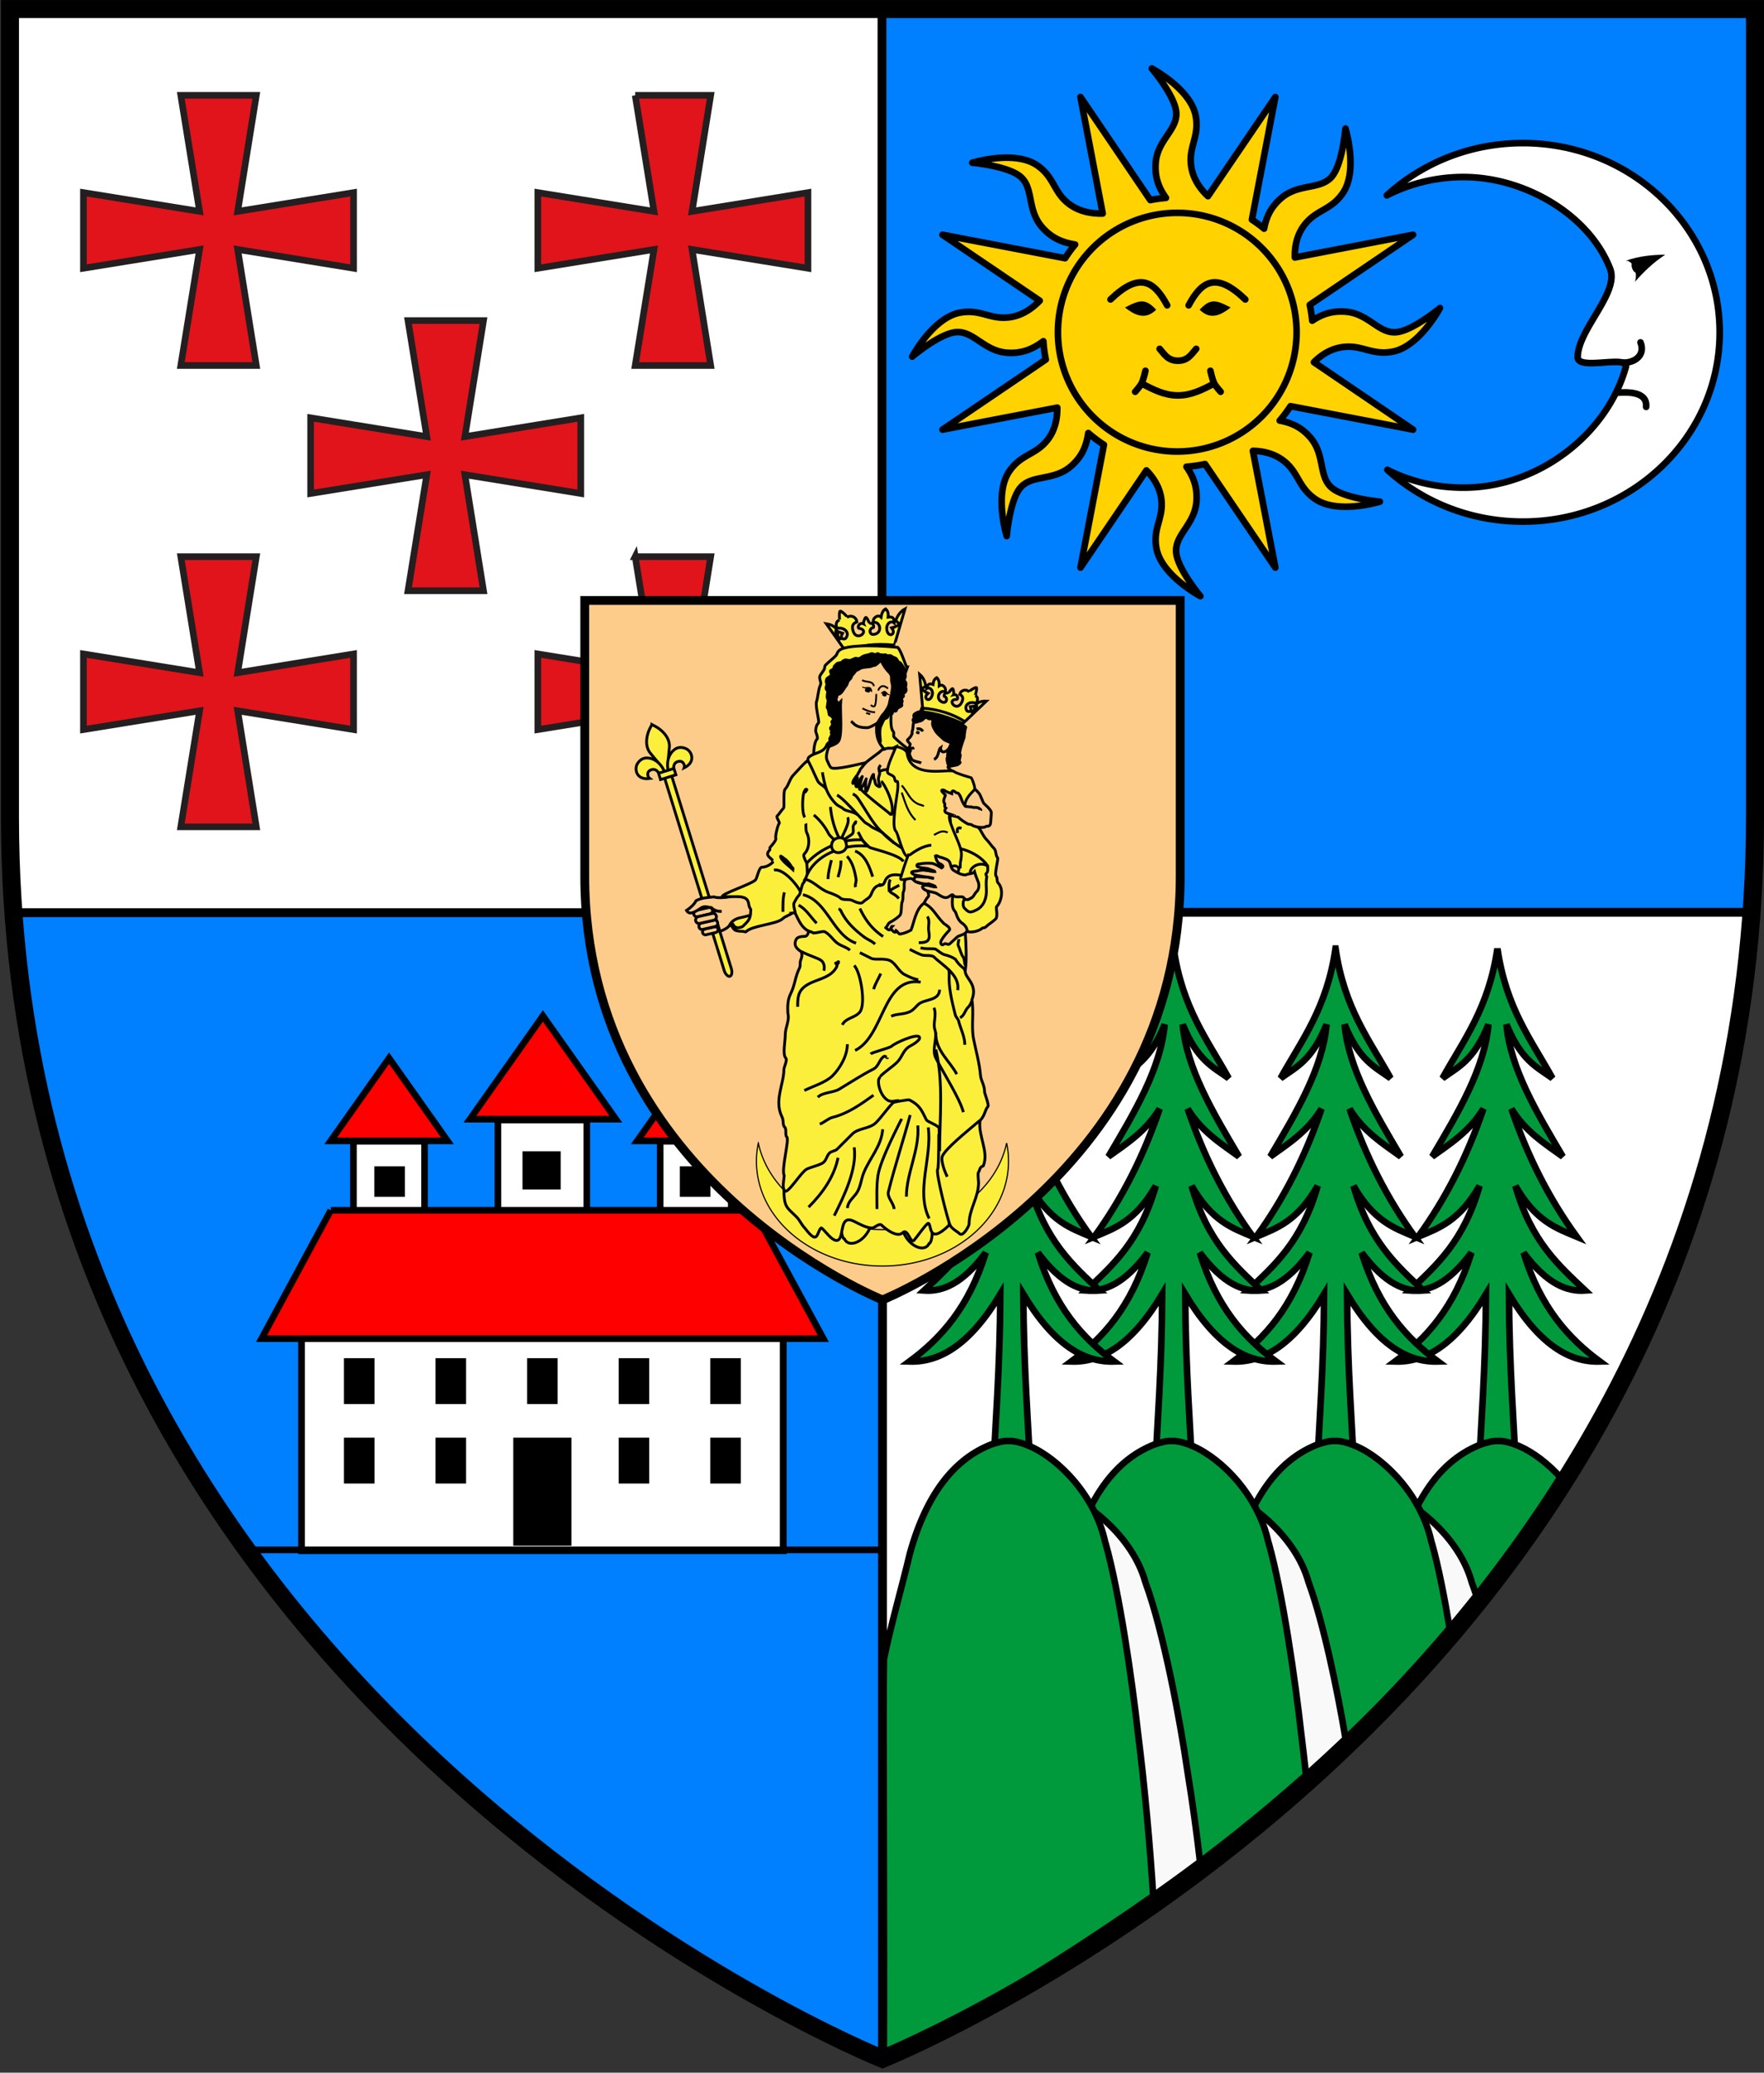
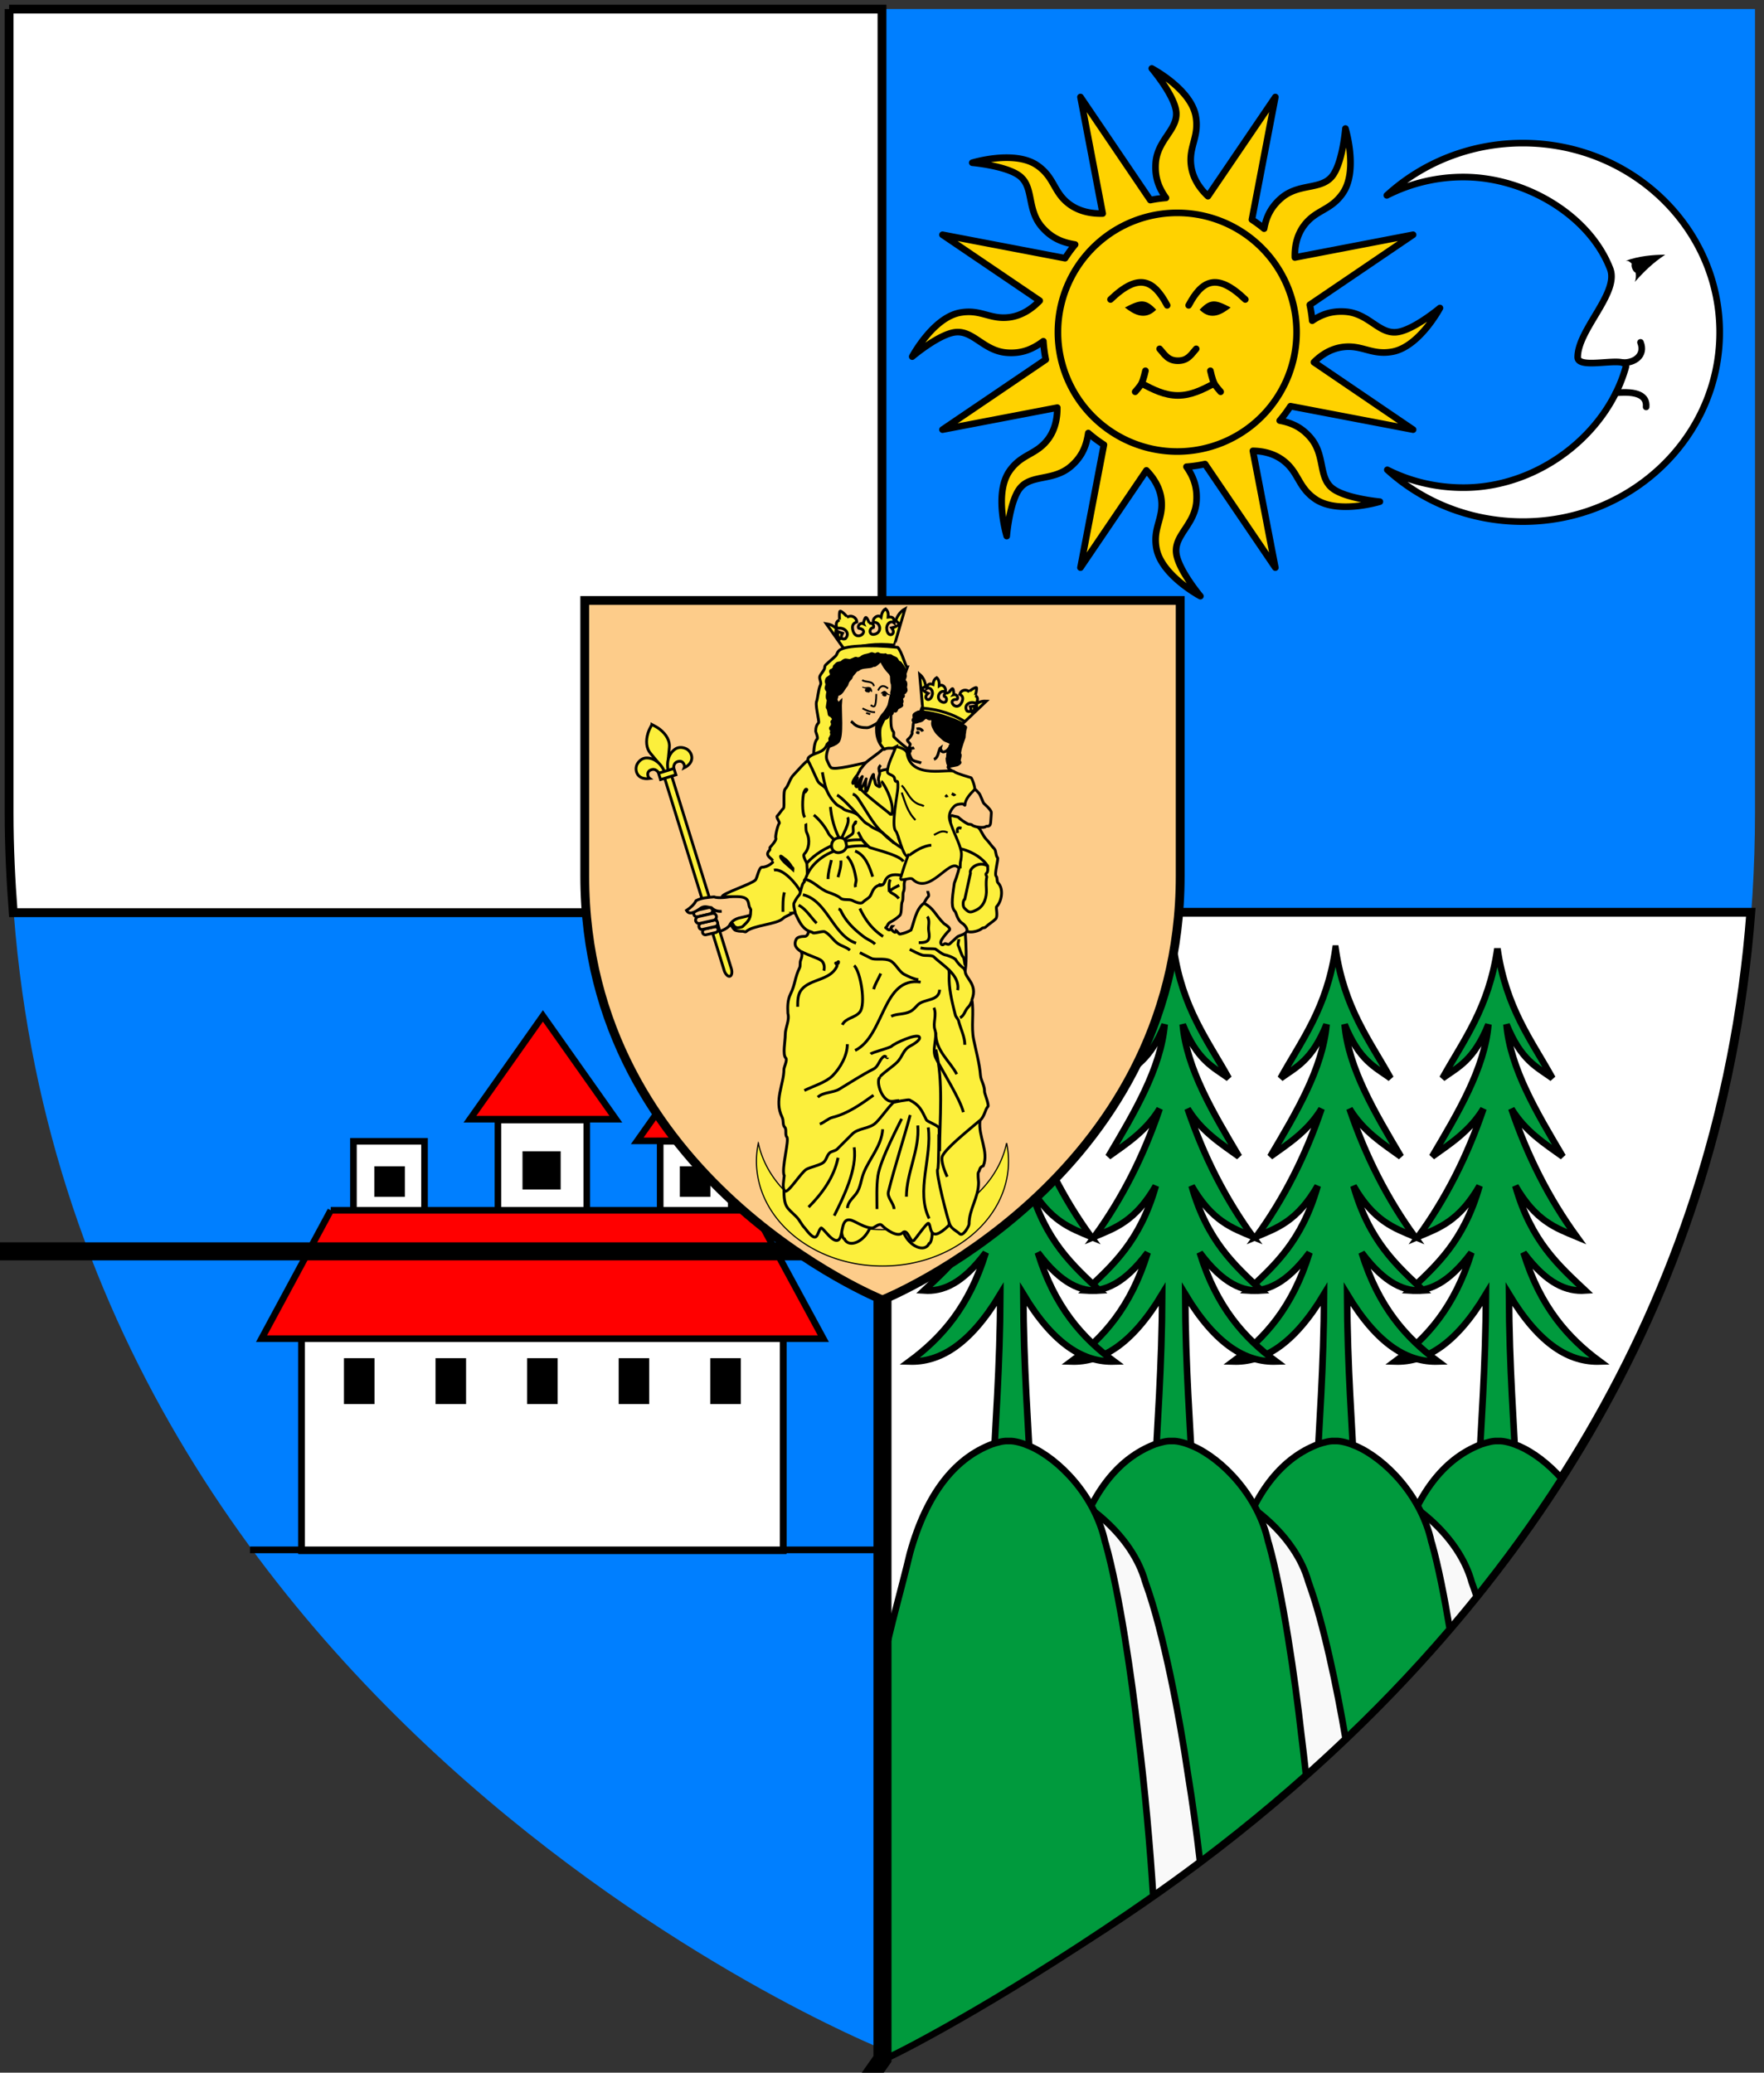
<svg xmlns="http://www.w3.org/2000/svg" xmlns:xlink="http://www.w3.org/1999/xlink" width="400.008" height="470.019">
  <rect width="100%" height="100%" fill="#333333" stroke="none" />
  <defs>
    <linearGradient id="p">
      <stop style="stop-color:#000;stop-opacity:1" offset="0" />
      <stop style="stop-color:#fff;stop-opacity:0" offset="1" />
    </linearGradient>
    <linearGradient id="o">
      <stop style="stop-color:#000;stop-opacity:1" offset="0" />
      <stop style="stop-color:#000;stop-opacity:0" offset="1" />
    </linearGradient>
    <linearGradient id="l">
      <stop style="stop-color:#fff;stop-opacity:1" offset="0" />
      <stop offset=".563" style="stop-color:#fff;stop-opacity:.498" />
      <stop style="stop-color:#fff;stop-opacity:0" offset="1" />
    </linearGradient>
    <linearGradient id="j">
      <stop style="stop-color:#000;stop-opacity:1" offset="0" />
      <stop style="stop-color:#000;stop-opacity:0" offset="1" />
    </linearGradient>
    <linearGradient id="i">
      <stop style="stop-color:#000;stop-opacity:1" offset="0" />
      <stop style="stop-color:#000;stop-opacity:0" offset="1" />
    </linearGradient>
    <linearGradient id="h">
      <stop style="stop-color:#000;stop-opacity:1" offset="0" />
      <stop style="stop-color:#000;stop-opacity:0" offset="1" />
    </linearGradient>
    <linearGradient id="d">
      <stop style="stop-color:#000;stop-opacity:1" offset="0" />
      <stop style="stop-color:#000;stop-opacity:0" offset="1" />
    </linearGradient>
    <linearGradient id="a">
      <stop style="stop-color:#000;stop-opacity:1" offset="0" />
      <stop style="stop-color:#fff;stop-opacity:0" offset="1" />
    </linearGradient>
    <linearGradient id="b">
      <stop style="stop-color:#000;stop-opacity:1" offset="0" />
      <stop style="stop-color:#000;stop-opacity:0" offset="1" />
    </linearGradient>
    <linearGradient id="c">
      <stop style="stop-color:#000;stop-opacity:1" offset="0" />
      <stop style="stop-color:#000;stop-opacity:0" offset="1" />
    </linearGradient>
    <linearGradient id="e">
      <stop style="stop-color:#000;stop-opacity:1" offset="0" />
      <stop style="stop-color:#000;stop-opacity:0" offset="1" />
    </linearGradient>
    <linearGradient id="f">
      <stop style="stop-color:white;stop-opacity:.314" offset="0" />
      <stop offset=".19" style="stop-color:white;stop-opacity:.251" />
      <stop style="stop-color:#6b6b6b;stop-opacity:.125" offset=".6" />
      <stop style="stop-color:black;stop-opacity:.125" offset="1" />
    </linearGradient>
    <linearGradient id="g">
      <stop style="stop-color:#000;stop-opacity:1" offset="0" />
      <stop style="stop-color:#000;stop-opacity:0" offset="1" />
    </linearGradient>
    <linearGradient id="n">
      <stop style="stop-color:#000;stop-opacity:1" offset="0" />
      <stop style="stop-color:#000;stop-opacity:0" offset="1" />
    </linearGradient>
    <linearGradient id="k">
      <stop style="stop-color:#fff;stop-opacity:1" offset="0" />
      <stop style="stop-color:#000;stop-opacity:0" offset="1" />
    </linearGradient>
    <linearGradient id="m">
      <stop style="stop-color:#fff;stop-opacity:1" offset="0" />
      <stop style="stop-color:#fff;stop-opacity:0" offset="1" />
    </linearGradient>
    <linearGradient id="q">
      <stop style="stop-color:#000;stop-opacity:1" offset="0" />
      <stop style="stop-color:#fff;stop-opacity:0" offset="1" />
    </linearGradient>
    <clipPath id="s">
      <use xlink:href="#r" overflow="visible" />
    </clipPath>
  </defs>
  <path d="M-204.168 450.833s-193.975-77.691-193.975-275.138V-3.145h387.95v178.84c0 197.447-193.975 275.138-193.975 275.138z" style="fill:#007fff;fill-opacity:1;fill-rule:evenodd;stroke:none;display:inline" transform="matrix(1.02 0 0 1.019 408.363 5.256)" />
  <path style="fill:#fff;fill-opacity:1;fill-rule:nonzero;stroke:#000;stroke-width:1.961;stroke-miterlimit:4;stroke-dasharray:none;stroke-opacity:1" d="M-204.161 197.869h193.04C-24.904 378.935-204.16 450.83-204.16 450.83V197.87z" transform="matrix(1.02 0 0 1.019 408.363 5.256)" />
  <path style="fill:#fff;fill-opacity:1;fill-rule:nonzero;stroke:#000;stroke-width:2;stroke-miterlimit:4;stroke-dasharray:none;stroke-opacity:1" d="M2.063 2.063v182.312c0 7.735.375 15.216.937 22.594h197V2.063H2.062z" />
  <g style="stroke-width:1.471;stroke-miterlimit:4;stroke-dasharray:none">
    <path transform="translate(-4.57 -34.956) scale(1.12)" clip-path="url(#s)" d="m40.686 50.514 3.804 23.495-23.52-3.803v15.317l23.52-3.804-3.804 23.495H55.973L52.2 81.72l23.464 3.804V70.207L52.2 74.009l3.772-23.495H40.686zM132.686 50.514l3.804 23.495-23.52-3.803v15.317l23.52-3.804-3.804 23.495H147.973L144.2 81.72l23.464 3.804V70.207L144.2 74.009l3.772-23.495h-15.286zM40.686 143.923l3.804 23.496-23.52-3.804v15.317l23.52-3.803-3.804 23.494H55.973L52.2 175.13l23.464 3.803v-15.317L52.2 167.419l3.772-23.496H40.686zM132.686 143.923l3.804 23.496-23.52-3.804v15.317l23.52-3.803-3.804 23.494H147.973L144.2 175.13l23.464 3.803v-15.317L144.2 167.42l3.772-23.496h-15.286zM86.687 96.117l3.805 23.496-23.52-3.804v15.317l23.52-3.803-3.805 23.494H101.974l-3.771-23.494 23.463 3.803v-15.317l-23.463 3.804 3.771-23.496H86.687z" style="fill:#e0141a;stroke:#231f20;stroke-width:1.34;stroke-miterlimit:4;stroke-dasharray:none" />
  </g>
  <defs transform="translate(486.895 -66.769)">
-     <path id="r" d="M373.444 191.851V1.249H1.5v298.559c0 1.123.623 20.088.623 20.088.791 11.852 2.92 24.098 5.676 35.645 8.23 34.486 29.813 65.293 59.324 84.929 7.78 5.176 15.989 9.684 24.451 13.633 30.844 14.395 64.063 20.025 95.947 30.982h-.102c31.887-10.957 65.104-16.588 95.947-30.982 8.463-3.949 16.674-8.457 24.452-13.633 29.513-19.636 51.095-50.443 59.325-84.929 2.756-11.547 4.885-23.793 5.676-35.645 0 0 .624-18.965.624-20.088V191.851z" />
-   </defs>
+     </defs>
  <g style="stroke-width:.721;stroke-miterlimit:4;stroke-dasharray:none">
    <path transform="matrix(-2.08 0 0 2.08 16.762 13.01)" style="fill:none;stroke:#000;stroke-width:.721;stroke-miterlimit:4;stroke-dasharray:none" d="M-77.321 139.655h52.5v23.141h-52.5z" />
    <path transform="matrix(-2.08 0 0 2.08 16.762 13.01)" style="fill:#fff;fill-opacity:1;stroke:#000;stroke-width:.721;stroke-miterlimit:4;stroke-dasharray:none" d="M-77.321 139.655h52.5v23.141h-52.5z" />
    <g style="stroke-width:.721;stroke-miterlimit:4;stroke-dasharray:none">
      <path style="fill:#000;fill-opacity:1;stroke:none;stroke-width:.721;stroke-miterlimit:4;stroke-dasharray:none" d="M30.245 141.818h3.33v5h-3.33zM40.228 141.818h3.33v5h-3.33zM50.212 141.818h3.33v5h-3.33zM60.196 141.818h3.33v5h-3.33zM70.179 141.818h3.33v5h-3.33z" transform="matrix(2.08 0 0 2.08 15.086 13.01)" />
    </g>
    <g style="stroke-width:.721;stroke-miterlimit:4;stroke-dasharray:none">
-       <path style="fill:#000;fill-opacity:1;stroke:none;stroke-width:.721;stroke-miterlimit:4;stroke-dasharray:none" d="M30.245 141.818h3.33v5h-3.33zM40.228 141.818h3.33v5h-3.33zM48.705 141.818h6.344v11.781h-6.344zM60.196 141.818h3.33v5h-3.33zM70.179 141.818h3.33v5h-3.33z" transform="matrix(2.08 0 0 2.08 15.086 31.033)" />
-     </g>
+       </g>
    <g style="stroke-width:.721;stroke-miterlimit:4;stroke-dasharray:none">
-       <path style="fill:red;stroke:#000;stroke-width:1.24;stroke-miterlimit:4;stroke-dasharray:none" transform="matrix(1.21 0 0 1.21 -277.238 97.029)" d="m302.039 118.134-10.941 15.489h21.884z" />
      <path style="fill:#fff;stroke:#000;stroke-width:.721;stroke-miterlimit:4;stroke-dasharray:none" d="M30.474 118.176h7.749v8.776h-7.749z" transform="matrix(2.08 0 0 2.08 16.762 13.01)" />
      <path style="fill:#000;fill-opacity:1;stroke:none;stroke-width:.721;stroke-miterlimit:4;stroke-dasharray:none" transform="rotate(90 1.876 14.886) scale(2.08)" d="M120.899-36.08h3.33v3.33h-3.33z" />
    </g>
    <path transform="matrix(-1.21 0 0 1.21 523.209 97.029)" style="fill:red;stroke:#000;stroke-width:1.24;stroke-miterlimit:4;stroke-dasharray:none" d="M291.098 133.623h21.884l-10.943-15.489z" />
    <path style="fill:#fff;stroke:#000;stroke-width:.721;stroke-miterlimit:4;stroke-dasharray:none" transform="matrix(-2.08 0 0 2.08 229.208 13.01)" d="M30.474 118.176h7.749v8.776h-7.749z" />
    <path transform="matrix(0 2.08 2.08 0 229.208 13.01)" style="fill:#000;fill-opacity:1;stroke:none;stroke-width:.721;stroke-miterlimit:4;stroke-dasharray:none" d="M120.899-36.08h3.33v3.33h-3.33z" />
    <g style="stroke-width:.577;stroke-miterlimit:4;stroke-dasharray:none">
      <path style="fill:red;stroke:#000;stroke-width:.992;stroke-miterlimit:4;stroke-dasharray:none" transform="matrix(-1.512 0 0 1.512 579.795 51.759)" d="M291.098 133.623h21.884l-10.943-15.489z" />
      <path style="fill:#fff;stroke:#000;stroke-width:.577;stroke-miterlimit:4;stroke-dasharray:none" d="M30.474 118.176h7.749v8.776h-7.749z" transform="matrix(-2.6 0 0 2.6 212.29 -53.266)" />
      <path style="fill:#000;fill-opacity:1;stroke:none;stroke-width:.577;stroke-miterlimit:4;stroke-dasharray:none" transform="matrix(0 2.6 2.6 0 212.29 -53.266)" d="M120.899-36.08h3.33v3.33h-3.33z" />
    </g>
    <path d="m28.002 125.692-7.549 14h61.25l-7.585-14H28.002z" style="fill:red;fill-opacity:1;stroke:#000;stroke-width:.721;stroke-miterlimit:4;stroke-opacity:1;stroke-dasharray:none" transform="matrix(2.08 0 0 2.08 16.762 13.01)" />
  </g>
  <g style="stroke-width:1.471;stroke-miterlimit:4;stroke-dasharray:none">
    <path d="M-67.457 205.928c-1.934 13.304-7.5 20.34-12.214 28.866 3.463-2.5 6.955-3.926 10.216-11.975-.85 9.806-6.717 19.606-12.509 29.412 4.096-2.94 8.317-5.614 11.397-10.65-3.584 10.609-8.394 20.042-14.507 28.477 4.544-1.906 9.1-3.421 13.644-11.312-3.498 12.335-9.566 17.656-15.528 23.288 4.096.271 8.497-1.428 13.712-8.426-3.696 12.076-9.9 19.009-16.959 24.224 6.643.197 13.352-3.58 20.205-14.979-.075 16.527-1.106 28.705-1.748 42.637l4.29 3.94 4.314-3.94c-.642-13.932-1.672-26.11-1.748-42.637 6.854 11.399 13.562 15.176 20.205 14.98-7.058-5.216-13.262-12.149-16.958-24.225 5.214 6.998 9.616 8.697 13.712 8.426-5.962-5.632-12.03-10.953-15.529-23.288 4.545 7.89 9.077 9.406 13.622 11.312-6.114-8.435-10.923-17.868-14.507-28.476 3.08 5.035 7.324 7.708 11.42 10.65-5.792-9.807-11.66-19.607-12.51-29.413 3.261 8.049 6.754 9.475 10.216 11.975-4.714-8.526-10.302-15.562-12.236-28.866z" style="fill:#009a3d;stroke:#000;stroke-width:1.471;stroke-miterlimit:4;stroke-dasharray:none" transform="matrix(1.02 0 0 1.019 408.363 5.256)" />
    <path style="fill:#009a3d;stroke:#000;stroke-width:1.471;stroke-miterlimit:4;stroke-dasharray:none" d="M-103.447 205.928c-1.934 13.304-7.5 20.34-12.214 28.866 3.463-2.5 6.956-3.926 10.216-11.975-.849 9.806-6.717 19.606-12.509 29.412 4.096-2.94 8.317-5.614 11.397-10.65-3.584 10.609-8.393 20.042-14.507 28.477 4.545-1.906 9.1-3.421 13.644-11.312-3.498 12.335-9.566 17.656-15.528 23.288 4.096.271 8.498-1.428 13.712-8.426-3.696 12.076-9.9 19.009-16.958 24.224 6.642.197 13.35-3.58 20.204-14.979-.075 16.527-1.106 28.705-1.748 42.637l4.291 3.94 4.314-3.94c-.642-13.932-1.673-26.11-1.749-42.637 6.854 11.399 13.563 15.176 20.205 14.98-7.058-5.216-13.262-12.149-16.958-24.225 5.214 6.998 9.616 8.697 13.712 8.426-5.962-5.632-12.03-10.953-15.528-23.288 4.544 7.89 9.077 9.406 13.621 11.312-6.113-8.435-10.923-17.868-14.507-28.476 3.08 5.035 7.324 7.708 11.42 10.65-5.792-9.807-11.66-19.607-12.51-29.413 3.261 8.049 6.754 9.475 10.217 11.975-4.715-8.526-10.303-15.562-12.237-28.866z" transform="matrix(1.02 0 0 1.019 408.363 5.256)" />
    <path d="M-139.437 205.928c-1.933 13.304-7.499 20.34-12.213 28.866 3.462-2.5 6.955-3.926 10.216-11.975-.85 9.806-6.718 19.606-12.51 29.412 4.096-2.94 8.317-5.614 11.397-10.65-3.584 10.609-8.393 20.042-14.506 28.477 4.544-1.906 9.1-3.421 13.644-11.312-3.498 12.335-9.567 17.656-15.529 23.288 4.096.271 8.498-1.428 13.712-8.426-3.696 12.076-9.9 19.009-16.958 24.224 6.643.197 13.351-3.58 20.205-14.979-.076 16.527-1.106 28.705-1.748 42.637l4.29 3.94 4.314-3.94c-.642-13.932-1.673-26.11-1.748-42.637 6.853 11.399 13.562 15.176 20.205 14.98-7.059-5.216-13.263-12.149-16.959-24.225 5.215 6.998 9.616 8.697 13.712 8.426-5.962-5.632-12.03-10.953-15.528-23.288 4.544 7.89 9.077 9.406 13.621 11.312-6.113-8.435-10.922-17.868-14.506-28.476 3.08 5.035 7.323 7.708 11.419 10.65-5.792-9.807-11.66-19.607-12.51-29.413 3.262 8.049 6.754 9.475 10.217 11.975-4.715-8.526-10.303-15.562-12.237-28.866z" style="fill:#009a3d;stroke:#000;stroke-width:1.471;stroke-miterlimit:4;stroke-dasharray:none" transform="matrix(1.02 0 0 1.019 408.363 5.256)" />
    <path style="fill:#009a3d;stroke:#000;stroke-width:1.471;stroke-miterlimit:4;stroke-dasharray:none" d="M-175.426 205.928c-1.934 13.304-7.5 20.34-12.214 28.866 3.463-2.5 6.955-3.926 10.216-11.975-.85 9.806-6.717 19.606-12.509 29.412 4.096-2.94 8.317-5.614 11.397-10.65-3.585 10.609-8.394 20.042-14.507 28.477 4.544-1.906 9.1-3.421 13.644-11.312-3.498 12.335-9.567 17.656-15.528 23.288 4.095.271 8.497-1.428 13.712-8.426-3.696 12.076-9.9 19.009-16.959 24.224 6.643.197 13.351-3.58 20.205-14.979-.075 16.527-1.106 28.705-1.748 42.637l4.29 3.94 4.314-3.94c-.642-13.932-1.673-26.11-1.748-42.637 6.854 11.399 13.562 15.176 20.205 14.98-7.058-5.216-13.263-12.149-16.959-24.225 5.215 6.998 9.617 8.697 13.713 8.426-5.962-5.632-12.03-10.953-15.529-23.288 4.545 7.89 9.077 9.406 13.622 11.312-6.114-8.435-10.923-17.868-14.507-28.476 3.08 5.035 7.323 7.708 11.42 10.65-5.792-9.807-11.66-19.607-12.51-29.413 3.26 8.049 6.754 9.475 10.216 11.975-4.714-8.526-10.302-15.562-12.236-28.866z" transform="matrix(1.02 0 0 1.019 408.363 5.256)" />
    <path d="M339.031 326.781c-.7.044-1.411.216-2.187.438-.028.007-.066.023-.094.031-.232.068-.481.136-.719.219-.383.136-.77.295-1.156.469-7.246 3.165-13.673 10.389-17.531 24.28-1.844 7.778-3.235 14.853-4.688 22.188-.045 2.346-.064 7.037-.094 12.531 14.693-14.877 28.987-32.03 41.532-51.656-3.005-3.388-6.456-5.972-9.594-7.344-.138-.062-.269-.098-.406-.156-.206-.084-.422-.177-.625-.25-.303-.11-.605-.225-.906-.312-.776-.222-1.52-.394-2.22-.438-.136-.008-.268.002-.406 0-.152-.006-.317-.002-.468 0-.143.002-.297-.008-.438 0z" style="fill:#009a3d;stroke:#000;stroke-width:1.5;stroke-linecap:round;stroke-linejoin:round;stroke-miterlimit:4;stroke-opacity:1;stroke-dasharray:none" />
    <path d="M304.469 335.781c-.637.03-1.313.154-2 .281v60.72c11.03-10.305 22.01-21.869 32.375-34.75a79.236 79.236 0 0 0-1.031-3c-.011-.03-.021-.066-.032-.094-.025-.094-.067-.188-.094-.282-2.913-10.368-13.44-18.777-22.156-21.719-.178-.062-.322-.098-.5-.156-.266-.084-.55-.177-.812-.25-.393-.11-.798-.225-1.188-.312-1.004-.222-1.969-.394-2.875-.438-.176-.008-.353.002-.531 0-.198-.006-.398-.002-.594 0-.184.002-.38-.008-.562 0z" style="fill:#f9f9f9;stroke:#000;stroke-width:1.5;stroke-linecap:round;stroke-linejoin:round;stroke-miterlimit:4;stroke-opacity:1;stroke-dasharray:none" />
    <path d="M302.031 326.781c-.7.044-1.411.216-2.187.438-.028.007-.066.023-.094.031-.232.068-.481.136-.719.219-.383.136-.77.295-1.156.469-7.246 3.165-13.673 10.389-17.531 24.28-1.844 7.778-3.235 14.853-4.688 22.188-.116 6.066-.167 25.17-.219 45.25 17.512-13.471 36.088-30.106 53.313-50.25-1.21-7.226-2.582-14.231-4.031-19.375-.008-.029-.023-.065-.031-.094-.02-.093-.074-.187-.094-.28-2.25-10.369-10.362-18.778-17.094-21.72-.138-.062-.269-.098-.406-.156-.206-.084-.422-.177-.625-.25-.303-.11-.605-.225-.906-.312-.776-.222-1.52-.394-2.22-.438-.136-.008-.268.002-.406 0-.152-.006-.317-.002-.468 0-.143.002-.297-.008-.438 0z" style="fill:#009a3d;stroke:#000;stroke-width:1.5;stroke-linecap:round;stroke-linejoin:round;stroke-miterlimit:4;stroke-opacity:1;stroke-dasharray:none" />
    <path d="M267.469 335.781c-.637.03-1.313.154-2 .281v91.032c12.714-9.146 26.258-20.036 39.656-32.813-1.97-11.65-5.031-26.257-8.313-35.25l-.03-.094c-.026-.093-.068-.187-.094-.28-2.914-10.369-13.44-18.778-22.157-21.72-.178-.062-.322-.098-.5-.156-.266-.084-.55-.177-.812-.25-.393-.11-.798-.225-1.188-.312-1.004-.222-1.969-.394-2.875-.438-.176-.008-.353.002-.531 0-.198-.006-.398-.002-.594 0-.184.002-.38-.008-.562 0z" style="fill:#f9f9f9;stroke:#000;stroke-width:1.5;stroke-linecap:round;stroke-linejoin:round;stroke-miterlimit:4;stroke-opacity:1;stroke-dasharray:none" />
    <path d="M265.031 326.781c-.7.044-1.411.216-2.187.438-.028.007-.066.023-.094.031-.232.068-.481.136-.719.219-.383.136-.77.295-1.156.469-7.246 3.165-13.673 10.389-17.531 24.28-1.844 7.778-3.235 14.853-4.688 22.188-.167 8.719-.195 43.236-.281 70.531 16.722-10.038 37.137-24.02 57.781-42.406-.34-3.17-.706-6.333-1.094-9.406-1.337-12.037-4.196-31.926-7.343-43.094-.008-.029-.023-.065-.031-.094-.02-.093-.074-.187-.094-.28-2.25-10.369-10.362-18.778-17.094-21.72-.138-.062-.269-.098-.406-.156-.206-.084-.422-.177-.625-.25-.303-.11-.605-.225-.906-.312-.776-.222-1.52-.394-2.22-.438-.136-.008-.268.002-.406 0-.152-.006-.317-.002-.468 0-.143.002-.297-.008-.438 0z" style="fill:#009a3d;stroke:#000;stroke-width:1.5;stroke-linecap:round;stroke-linejoin:round;stroke-miterlimit:4;stroke-opacity:1;stroke-dasharray:none" />
    <path d="M230.469 335.781c-.637.03-1.313.154-2 .281v114.625c12.217-6.843 27.411-16.281 43.656-28.5-.773-6.63-1.715-13.536-2.781-20.062-1.732-12.037-5.457-31.926-9.531-43.094-.011-.029-.021-.065-.032-.094-.025-.093-.067-.187-.094-.28-2.913-10.369-13.44-18.778-22.156-21.72-.178-.062-.322-.098-.5-.156-.266-.084-.55-.177-.812-.25-.393-.11-.798-.225-1.188-.312-1.004-.222-1.969-.394-2.875-.438-.176-.008-.353.002-.531 0-.198-.006-.398-.002-.594 0-.184.002-.38-.008-.562 0z" style="fill:#f9f9f9;stroke:#000;stroke-width:1.5;stroke-linecap:round;stroke-linejoin:round;stroke-miterlimit:4;stroke-opacity:1;stroke-dasharray:none" />
    <path d="M228.031 326.781c-.7.044-1.411.216-2.187.438-.028.007-.066.023-.094.031-.232.068-.481.136-.719.219-.383.136-.77.295-1.156.468-7.246 3.166-13.673 10.39-17.531 24.282-1.844 7.777-4.462 16.767-5.915 24.101-.211 10.982.131 64.306-.023 90.711 4.766-2.004 30.308-15.525 61.094-37.094-.662-10.706-1.872-24.41-3.437-36.812-1.338-12.037-4.197-31.926-7.344-43.094-.008-.029-.023-.065-.031-.093-.02-.094-.074-.188-.094-.282-2.25-10.368-10.362-18.777-17.094-21.719-.138-.062-.268-.098-.406-.156-.206-.084-.422-.177-.625-.25-.303-.11-.605-.225-.906-.312-.776-.222-1.52-.394-2.22-.438-.136-.008-.268.002-.405 0-.153-.006-.318-.002-.47 0-.142.002-.295-.008-.437 0z" style="fill:#009a3d;stroke:#000;stroke-width:1.5;stroke-linecap:round;stroke-linejoin:round;stroke-miterlimit:4;stroke-opacity:1;stroke-dasharray:none" />
  </g>
-   <path style="fill:none;stroke:#000;stroke-width:4.01;stroke-miterlimit:4;stroke-opacity:1;stroke-dasharray:none;display:inline" d="M-204.168 453.015s193.975-78.065 193.975-276.46v-179.7h-387.95v179.7c0 198.395 193.975 276.46 193.975 276.46z" transform="matrix(1.02 0 0 1.019 408.363 5.256)" />
+   <path style="fill:none;stroke:#000;stroke-width:4.01;stroke-miterlimit:4;stroke-opacity:1;stroke-dasharray:none;display:inline" d="M-204.168 453.015v-179.7h-387.95v179.7c0 198.395 193.975 276.46 193.975 276.46z" transform="matrix(1.02 0 0 1.019 408.363 5.256)" />
  <path style="fill:#fdcc8a;stroke:#000;stroke-width:1.961;stroke-miterlimit:4;stroke-opacity:1;stroke-dasharray:none;display:inline;fill-opacity:1" d="M-204.168 284.121s66.187-26.637 66.187-94.332v-61.316h-132.375v61.316c0 67.695 66.188 94.332 66.188 94.332z" transform="matrix(1.02 0 0 1.019 408.363 5.256)" />
  <path style="fill:#fcef3c;fill-opacity:1;stroke:#000;stroke-width:.261;stroke-opacity:1;display:inline" d="M-231.766 249.217a19.588 19.588 0 0 0-.418 4.055c0 12.87 12.551 23.316 28.016 23.316 15.464 0 28.015-10.445 28.015-23.316 0-1.384-.14-2.737-.418-4.055-2.31 10.939-13.796 19.261-27.597 19.261-13.802 0-25.288-8.322-27.598-19.26z" transform="matrix(1.02 0 0 1.019 408.363 5.256)" />
  <g transform="matrix(.245 0 0 .245 125.167 133.476)">
    <path style="color:#000;fill:#fcef3c;fill-opacity:1;fill-rule:nonzero;stroke:#000;stroke-width:4.696;stroke-linecap:butt;stroke-linejoin:round;stroke-miterlimit:3.871;stroke-opacity:1;stroke-dasharray:none;marker:none;visibility:visible;display:inline;overflow:visible;enable-background:accumulate" d="M1202.402 188.512c14.4 5.416 22.16 22.91 17.335 39.074-4.826 16.163-20.412 24.874-34.812 19.458-14.4-5.417-22.16-22.911-17.335-39.074 4.814-16.124 20.34-24.84 34.721-19.492" transform="matrix(-.554 0 0 .554 837.36 177.103)" />
    <rect style="fill:#fcef3c;fill-rule:evenodd;stroke:#000;stroke-width:2.6;stroke-miterlimit:3.871;stroke-dasharray:none" width="6.811" height="201.57" rx="3.406" ry="6.359" x="47.736" y="189.913" transform="rotate(-17.202)" />
    <path d="M92.554 125.824c-.064-.028-.076-.021-.107.062-1.473 2.728-2.759 5.228-3.568 7.83-2.266 7.28-1.626 14.225 2.315 18.782 8.035 9.736 10.66 12.027 13.41 20.91l4.778-1.48c-2.75-8.882-1.879-12.256-.75-24.829.676-5.987-2.72-12.079-8.702-16.803-2.143-1.695-4.611-3.05-7.376-4.472z" style="fill:#fcef3c;fill-rule:evenodd;stroke:#000;stroke-width:2.6;stroke-miterlimit:3.871;stroke-dasharray:none" />
    <path d="M113.505 171.449c-1.878-3.578-.901-8.458.46-9.829.789-1.038 2.851-2.038 5.03-1.789 2.9.49 4.117 4.044 3.371 6.07 11.247-5.6 6.958-15.288 1.795-17.688-4.174-1.939-7.873-1.3-10.326.48-5.622 3.89-8.588 11.977-5.767 21.81l5.437.946zM100.931 175.341c-.472-4.013-4.035-7.487-5.933-7.849-1.237-.41-3.504-.07-5.16 1.366-2.116 2.042-1.113 5.663.648 6.913-12.444 1.734-14.38-8.682-11.475-13.58 2.349-3.958 5.761-5.52 8.79-5.439 6.837.034 13.853 5.03 17.082 14.737l-3.952 3.852z" style="fill:#fcef3c;fill-rule:evenodd;stroke:#000;stroke-width:2.6;stroke-miterlimit:3.871;stroke-dasharray:none" />
    <path style="fill:#fcef3c;fill-rule:evenodd;stroke:#000;stroke-width:2.6;stroke-miterlimit:3.871;stroke-dasharray:none" transform="rotate(-17.202)" d="M43.693 192.437h14.899v6.131H43.693z" />
    <path style="fill:#fdcc8a;fill-opacity:1;stroke:#000;stroke-width:2.6;stroke-linecap:butt;stroke-linejoin:miter;stroke-miterlimit:3.871;stroke-opacity:1;stroke-dasharray:none" d="m142.663 317.09 8.02-6.291M141.079 313.62l8.907-7.062M140.019 309.955c.23-.202.458-.405 0 0zM140.058 309.796l9.017-7.237M139.085 306.187l9.245-7.89M138.493 302.266l8.491-7.568M137.536 298.728l8.453-7.409M136.872 294.823l8.288-7.146" />
    <rect style="fill:#fdcc8a;fill-opacity:1;fill-rule:nonzero;stroke:#000;stroke-width:2.6;stroke-linecap:round;stroke-linejoin:miter;stroke-miterlimit:3.871;stroke-opacity:1;stroke-dasharray:none;stroke-dashoffset:0" width="5.98" height="17.765" x="-326.049" y="61.023" rx="2.99" transform="rotate(-102.832)" />
    <path style="fill:#fdcc8a;fill-opacity:1;fill-rule:evenodd;stroke:#000;stroke-width:2.6;stroke-linecap:butt;stroke-linejoin:miter;stroke-miterlimit:3.871;stroke-opacity:1;stroke-dasharray:none" d="M155.39 317.161c3.144-.749 8.786-3.88 9.306-6.23 1.577-2.657 4.041-4.728 8.327-6.006 57.344-12.477 27.052-29.148-3.67-20.836-6.172 1.914-15.667 2.697-19.413 1.268-5.66.55-11.4.759-16.567 3.474-1.626 3.447-5.374 6.778-8.863 9.053 2.505 4.614 7.778 1.472 12.242-1.442 4.094-3.461 7.33-1.485 10.82-1.118 2.833 2.862 6.089 3.413 9.45 3.385-2.56.274-5.136-.123-7.748-1.827z" />
    <rect style="fill:#fdcc8a;fill-opacity:1;fill-rule:nonzero;stroke:#000;stroke-width:2.6;stroke-linecap:round;stroke-linejoin:miter;stroke-miterlimit:3.871;stroke-opacity:1;stroke-dasharray:none;stroke-dashoffset:0" width="5.399" height="14.737" x="-344.069" y="65.163" rx="2.699" transform="rotate(-102.832)" />
    <rect style="fill:#fdcc8a;fill-opacity:1;fill-rule:nonzero;stroke:#000;stroke-width:2.6;stroke-linecap:round;stroke-linejoin:miter;stroke-miterlimit:3.871;stroke-opacity:1;stroke-dasharray:none;stroke-dashoffset:0" width="5.982" height="17.655" x="-338.525" y="63.121" rx="2.699" transform="rotate(-102.832)" />
    <rect style="fill:#fdcc8a;fill-opacity:1;fill-rule:nonzero;stroke:#000;stroke-width:2.6;stroke-linecap:round;stroke-linejoin:miter;stroke-miterlimit:3.871;stroke-opacity:1;stroke-dasharray:none;stroke-dashoffset:0" width="6.42" height="19.698" x="-332.543" y="61.37" rx="3.21" transform="rotate(-102.832)" />
    <path style="fill:#fcef3c;fill-rule:evenodd;stroke:#000;stroke-width:2.6;stroke-miterlimit:3.871;stroke-dasharray:none;overflow:visible" d="M315.978 56.043c-.182-.162 10.782-37.29 10.782-37.29-3.853 2.127-6.752 5.756-8.537 10.702.922.984 1.844 1.967 2.756 2.778 0 0-.07 1.733-.415 1.754-.345.02-5.546 2.746-5.89 2.766 4.682 6.123-4.959 9.801-4.886-.751.599-4.531 4.461-6.487 7.015-4.216.062-4.845-1.732-5.95-5.675-5.373.314-3.477-.162-5.697-2.35-7.644-2.18 1.166-3.58 3.842-4.22 7.683-3.12-3.102-8.393 1.357-6.974 4.905 6.315-1.408 8.888 10.027.13 11.06-4.298.425-4.49-5.79-.202-6.387 1.237-2.493-2.209-5.23-4.003-3.396.659-.558-2.097-6.275-2.939-5.88-.73-.649-2.646 4.997-2.251 5.838-3.203-1.54-5.92 2.25-4.43 4.065 11.687 1.735-2.466 13.978-5.434 1.702-.932-4.096.153-6.234 3.711-7.48-.242-4.137-4.905-6.976-9.071-4.31.476-.72-5.2-6.093-6.386-5.678-1.044-.112-.71 8.515-.366 8.495-3.801.05-3.833 5.412-2.333 7.399 7.005-1.448 12.376 4.635 7.48 9.59-3.407.892-4.886-.75-2.544-5.038-2.818-.872-2.473-.892-4.064-1.49-.589 1.763-.376 2.442-.275 4.166.578 1.003 1.55 2.848 1.956 3.862-1.064-3.396-5.706-5.89-3.212-10.533-3.142-3.447-6.304-4.299-9.446-4.806 6.597 9.296 13.012 18.43 19.427 27.565 13.797-3.576 28.394-5.297 42.646-4.058z" stroke-miterlimit="2.414" clip-rule="evenodd" />
    <path style="fill:none;stroke:#000;stroke-width:2.6;stroke-miterlimit:3.871;stroke-dasharray:none;overflow:visible" d="M316.972 52.354c-16.36-1.807-31.657-.218-45.687 5.273" stroke-miterlimit="2.414" clip-rule="evenodd" />
    <path style="fill:#fcef3c;fill-opacity:1;stroke:#000;stroke-width:2.6;stroke-linecap:butt;stroke-linejoin:miter;stroke-miterlimit:3.871;stroke-opacity:1;stroke-dasharray:none" d="M245.423 103.619c-2.748 2.057 2.428 19.545 1.319 20.654-1.835 1.834-2.637 4.19-2.637 7.91 0 .5 2.4 5.949 1.318 7.03-2.663 2.664-3.204 10.77-3.204 15.541 29.589-1.465 108.874 48.647 89.445-5.103-3.84-1.92-11.597-8.741-15.05-12.195-.938-.937.229-4.165-.66-5.054-2.877-2.876-2.164-11.607-2.197-16.04l15.16-43.504c-1.48.33-5.093-14.649-8.913-18.47-26.675-2.579-50.917-1.815-54.806 3.528-1.32 1.321-1.395 3.153-2.636 4.395-2.47 2.47-6.441 5.562-9.229 8.35-1.312 1.314-.619 2.556-1.318 3.954-1.06 2.122-2.862 3.968-3.955 6.153-1.261 2.522 1.66 5.908.44 8.35-2.178 4.354-2.365 13.078-3.955 16.259" />
    <path style="fill:#fcef3c;fill-opacity:1;stroke:#000;stroke-width:2.6;stroke-linecap:butt;stroke-linejoin:miter;stroke-miterlimit:3.871;stroke-opacity:1;stroke-dasharray:none" d="M236.761 158.778c.117-.952.337-2.01.752-2.426 5.02-5.019 13.505-3.597 16.919-11.645 51.007 19.956 103.41 37.934 140.842 77.122.66-.116 3.804 7.32 6.592 10.108 3.014 3.014 4.524 5.842 7.47 8.788 1.897 1.897 1.199 6.473 3.076 8.35 1 1-3.168 15.289-1.318 17.138 1.318 1.319.44 4.834 1.758 6.152 5.49 5.491 3.342 17.312-1.319 21.973-.922.922 1.516 9.03-.878 11.425-2.74 2.74-6.702 4.944-9.229 7.47-.968.969-2.733.537-3.515 1.32-2.153 2.152-10.012 4.442-13.623 2.636-94.842-9.493-117.705-87.252-147.527-158.411z" />
    <path style="fill:#fcef3c;stroke:#000;stroke-width:2.6;stroke-linecap:butt;stroke-linejoin:miter;stroke-miterlimit:3.871;stroke-opacity:1;stroke-dasharray:none" d="M222.54 300.256c-2.217 1.828-6.761 3.072-8.757 5.068-5.553 5.553-28.18 6.208-34.276 12.304-.387.387-2.303-.44-3.076-.44-2.096 0-5.067-.088-7.306-1.208-.366-.183-3.478-4.31-3.406-4.779.591-3.823 2.998 1.68 3.46 2.143 1.233 1.232 6.517.185 7.252-.55 4.257-4.257 7.47-6.371 7.47-13.622 0-.417.266-2.372 0-2.637-3.645-3.646 1.322-11.426-12.744-11.426h-9.667c-1.319 0-3.956 1.319-3.956 0 0-2.977 26.723-11.342 30.762-15.38 1.738-1.738 3.136-11.865 6.152-11.865 5.932 0 10.756-5.274 10.547-5.274-.733 0-.8-1.24-1.319-1.757-2.32-2.321-6.594-4.393-2.197-8.79.513-.512-.073-2.123.44-2.636.82-.82 6.114-6.667 5.273-8.35-.793-1.585 1.842-12.388 3.076-13.622 1.12-1.12-3.165-5.624-1.758-7.031 2.191-2.191 3.532-4.85 5.713-7.031 1.385-1.386-.636-15.624 1.758-18.018 2.89-2.89 4.156-9.429 7.47-12.743 1.337-1.337 13.458-15.095 13.32-12.992 1.647 1.056 5.95 11.98 9.092 18.265 1.781 3.562 6.122 4.335 8.103 7.998 2.058 4.943 4.72 9.219 9.035 13.535 1.868 1.868 5.048 2.85 6.592 4.394 2.48 2.48 10.337 2.427 14.048 6.142 1.939 2.102 3.753 4.079 5.287 5.723 1.662 1.78 4.429 2.67 5.713 3.955 2.26 2.26 11.177 5.106 12.415 7.58 16.197 16.536 46.012 25.4 31.824 29.343 1.42 5.23-7.805 12.481-5.114 15.172-17.022-3.627-12.73 5.516-29.896 2.396 2.984 28.626-47.714 21.727-81.33 26.133zM294.422 591.402c-5.583 13.713-19.759 19.038-23.73 10.547-3.263 0-7.004-25.913 9.667-17.578zM325.313 595.678c5.582 13.713 19.758 19.037 23.73 10.546 3.262 0 7.003-25.913-9.668-17.577z" />
    <path style="fill:#fcef3c;stroke:#000;stroke-width:2.6;stroke-linecap:butt;stroke-linejoin:miter;stroke-miterlimit:3.871;stroke-opacity:1;stroke-dasharray:none" d="M367.589 589.205c-20.16 19.53-15.96-1.758-19.336-1.758-1.657 0-11.712 14.349-13.183 15.82-3.428 3.428-5.682-11.895-10.547-7.03-4.704 4.704-15.185-2.882-19.335-7.032-2.273-2.273-6.832 2.637-8.789 2.637-5.316 0-12.11-3.858-16.699-6.153-13.36-6.68-9.5 12.138-14.062 16.7-5.173 5.172-15.204-12.042-16.699-10.547-2.05 2.05-2.344 5.859-4.394 7.91-2.941 2.94-9.732-7.095-10.547-7.91-3.242-3.243-4.415-7.052-7.91-10.547-8.52-8.52-11.426-8.383-11.426-25.488 120.694-166.482 171.442-154.77 152.927 33.398z" />
    <path style="fill:#fcef3c;stroke:#000;stroke-width:2.6;stroke-linecap:butt;stroke-linejoin:miter;stroke-miterlimit:3.871;stroke-opacity:1;stroke-dasharray:none" d="M324.523 265.774c-5.867-1.545-12.963-1.757-15.82 3.955-.58 1.162-1.344 3.748-2.636 4.394-1.287.644-3.005.843-3.955.66-5.874 2.277-5.698 8.114-8.35 10.766-1.632 1.632-4.101 2.783-6.152 4.834-2.034 2.034-7.828-.838-9.668-1.758-2.965-1.483-8.666.122-10.986-2.197-1.904-1.905-7.802-4.212-10.986-5.274-7.884-2.628-14.129-10.805-21.72-12.055-2.035 2.094.765.967-1.396 3.075-1.8 1.755-2.899 10.289-3.97 11.36-1.901 1.901-3.346 4.495-4.833 7.47-1.088 2.176 1.485 9.5 1.318 9.888 3.28 6.866 5.835 12.922 12.095 16.095.1 1.348-1.125 4.895-3.294 4.895-3.297 0-7.033.57-8.092 2.687-2.417 4.834-.705 8.139 4.622 11.51 1.409 3.456.182 5.838-.657 8.355-.64 1.92.041 4.751-.879 6.592-4.358 8.716-4.04 15.537-8.413 24.282-2.907 5.815-2.636 12.319-2.416 17.798 1.77 6.86-2.417 12.749-2.417 19.995 0 6.024-2.684 18.233.502 21.42 1.73 1.729-1.758 8.415-1.758 10.546 0 13.519-9.304 28.852-1.758 43.945 1.843 3.685.213 7.243 2.637 9.667 1.758 1.758 0 7.032 1.758 8.79 2.673 2.672-5.323 30.146-2.328 35.954-.309 3.927-2.19 11.382.57 14.142 2.803 2.803 15.187-17.7 20.215-20.214 3.633-1.817 9.66-3.072 14.062-5.274 4.257-2.129 4.05-6.687 7.031-9.668 1.706-1.706 5.325-1.809 7.031-3.515l14.062-14.062c5.685-5.685 16.08-4.654 21.973-10.547 5.506-5.506 10.204-12.84 15.82-18.457.828-.828 14.429-2.892 14.94-2.636 9.72 4.859 11.294 9.403 15.82 18.456.913 1.825 8.384 3.99 11.426 7.031.21.21.163 37.63-.879 38.672-2.286 2.286 9.488 47.978 11.426 51.854 1.806 3.613 6.65 5.771 8.789 7.91 3.194 3.194 8.789-7.275 8.789-8.789 0-14.223 8.789-24.353 8.789-38.671 0-1.463-1.015-8.653 0-9.668 1.303-1.303.523-4.462 4.394-5.713 5.385-13.08-4.978-27.628-3.054-41.911 4.569-4.435 4.653-10.286 7.313-12.946 1.279-1.279-3.103-12.212-3.103-13.523 0-6.761-3.373-10.131-3.793-15.553-.795-10.286-4.072-22.196-6.254-32.781-2.553-12.384.416-24.78-1.669-36.942 5.922-15.172-7.252-20.203-6.139-27.395 1.5-9.686.624-25.168.012-34.317z" />
    <path style="fill:#000;stroke:#000;stroke-width:2.6;stroke-linecap:butt;stroke-linejoin:miter;stroke-miterlimit:3.871;stroke-opacity:1;stroke-dasharray:none" d="M257.948 145.805c-.733.733-2.04-.439-3.077-.439-.292 0 0-.586 0-.879 0-1.444 1.457-1.896 2.198-2.637.622-.622-.403-2.893.22-3.515.794-.794 1.037-2.076 1.538-3.076.392-.786-.74-2.117-.22-2.637 1.587-1.587-2.294-2.578-.345-4.332 1.657-1.491 1.356-3.922.935-4.344-1.022-1.022 1.836-2.071 1.168-3.409-.687-2.167-2.585-3.26-3.516-3.515-.705-.705-.452-5.066-1.978-6.592-.647-.648 1.363-7.207.44-8.13-1.477-1.476.21-7.26 0-7.47-.678-.678-1.085-.838-1.538-2.197-.469-1.406.659-2.477.659-3.955 0-.86-.826-2.743-.66-3.076.378-.754.252-1.79.88-2.417.746-.747 2.36-1.481 3.515-2.637 1.256-1.256-1.08-3.753-.22-4.614.482-.482 1.441-.562 1.978-1.099.596-.596.89-1.11 1.318-1.538.22-.22-.22-1.099 0-1.318l2.417-2.417c1.011-1.011 3.668-.592 4.615-1.538.843-.843 1.094-1.097 2.416-1.758 1.583-.791 4.351.79 5.933 0 1.586-.793 2.706-1.024 4.175-1.758.72-.36 2.583.932 3.296.22.292-.293 1.405-.307 1.757-.66 2.817-2.816 6.026-2.023 9.448-3.735 1.376-.687 3.605 1.45 4.615.44.117-.118 1.77-.866 2.197-.44 1.155 1.155 3.619.966 5.493 1.1l.879-.22c.293.146.732.732.879.439-1.722-1.317.056.419 1.318.44.742 0 2.808-.268 3.296.219 1.038 1.038 2.617 1.418 4.174 2.197 1.15.575 1.613 2.492 2.417 3.296.515.515 1.243.364 1.758.879.691.69 3.01 4.042 3.516 5.053.554 1.11-.988 3.407-.22 4.175.586.587 2.04 2.512 1.318 3.955-.4.8-.398 1.936-.879 2.417-.07.071-1.364 1.099-1.098 1.099 4.276 0 2.126 6.08 2.197 6.152.346.346 1.063 2.673.44 3.296-.43.43-.67 1.108-1.099 1.538-.343.343-1.965-.013-1.978 0-.066.066.557 1.992.66 2.197.738 1.478-.945 1.889-1.319 2.637-.823 1.646 1.35 3.044-.44 4.834-.34.34.993 1.644.22 2.417-.986.986-2.933 1.395-3.954 2.417-.563.562-.766 1.864-1.319 2.417-.512.512-2.563-.513-3.076 0-.421.421.044 1.933-.44 2.416-.796.798-2.755.559-3.515 1.319-.513.512-.366 1.684-.879 2.197-.852.853-2.549 1.23-2.856 1.538-.755.755-2.604 5.294-3.052 6.152-2.349 4.498-.142 14.596-.683 15.137-.98.979-1.26-15.077-23.181-6.787-20.854 8.828-22.09 9.895-22.741 10.546z" />
    <path style="fill:#fdcc8a;fill-opacity:1;stroke:#000;stroke-width:2.6;stroke-linecap:butt;stroke-linejoin:miter;stroke-miterlimit:3.871;stroke-opacity:1;stroke-dasharray:none" d="M260.365 144.707c1.927-.964 2.902-1.365 4.394-2.857 4.48-4.48 1.671-29.689 2.417-37.352-.731.71-.891 1.11-1.318 1.538-1.32 1.32-2.532-2.312-2.637-2.417-1.069-1.069 1.24-4.033.44-4.834-.297-.296-.698-.955-.843-1.338 4.714 2.32 7.093-5.132 9.412-7.451.963-.964.957-2.355 1.538-3.516.68-1.359 1.692-2.352 2.636-3.295.556-.556.873-2.411 1.538-3.077 1.452-1.45 2.44-3.098 3.736-4.394.511-.512 1.587-.269 2.197-.879 3.072-3.072 11.062-1.614 12.963-3.515.347-.347 1.524.007 1.978-.22 2.79-1.395 4.985-4.442 5.713-4.834 2.454 5.186 4.555 8.29 8.13 11.865.672.673.773 1.652 1.318 2.197.401.402.139 5.991.659 7.031.855 1.71.517 6.877-.22 8.35-.306.612.265 2.152-.22 2.636-.569.57-1.814 8.682-2.636 10.327-1.368 2.736-3.184 5.82-5.054 7.69-1.904 1.905-4.08 6.937-5.877 8.515-1.159 11.727 1.332 18.361 8.294 25.323l-18.676 10.986c-4.573.84-29.112 7.362-32.08 4.394-1.575-1.575-2.37-4.302-3.515-6.591-1.778-3.557.614-10.457 1.758-12.744z" />
    <path style="fill:none;stroke:#000;stroke-width:1.661;stroke-linecap:butt;stroke-linejoin:miter;stroke-miterlimit:3.871;stroke-opacity:1;stroke-dasharray:none" d="M300.162 97.52s.038 7.916-1.253 10.766c-.945 2.086-3.882-.525-3.882-.525M299.036 114.385c-3.804.1-8.088-1.587-11.646-3.515M294.488 116.403c-.5-.358-1.66-.627-3.735-1.319" />
    <path style="fill:#fdcc8a;fill-opacity:1;stroke:#000;stroke-width:2.6;stroke-linecap:butt;stroke-linejoin:miter;stroke-miterlimit:3.871;stroke-opacity:1;stroke-dasharray:none" d="M336.597 122.55c-3.353.495-1.678 6.418-3.285 9.633-.293.586.293 1.61 0 2.197-1.883 3.766-1.995 3.314-4.174 5.493-1.051 1.05 3.01 3.802 2.417 4.394-.447.446-.132 1.67-.66 2.198-.044.044-.542.556-.44.659.374.373 1.847.879 1.32.879-1.048 0-.511 1.757 0 1.757.318 0-.465 1.476-.924 2.303.505.08-1.647-1.596-2.153-1.863-1.26-.63-3.154-.039-4.394-.66-2.286-1.142-14.11-3.029-16.26-.878-.476.476-1.94-.037-2.417.44-4.109 4.109-11.058 7.981-15.6 12.523-1.842 1.843-2.776 3.656-4.394 5.274-.674.673-.82 2.137-1.319 2.636-1.026 1.027-.93 2.248-1.977 3.296-.446.446-5.087 6.23-3.735 7.58.558.56 3.509-5.383 3.954-5.383.695 0-.348 1.357-.659 1.978-.46.922-1.043 5.548-.44 6.152 1.842 1.841 2.483-4.46 2.638-4.614 1.032-1.848 4.1-6.373 2.856-3.955-.45.899-2.94 10.464-2.197 11.206.997 1.539 6.81-10.586 6.042-9.668-.486.581-1.284 14.27.55 11.206 2.195-3.667 3.856-13.447 6.152-15.38.362-.306-.191 2.474.659 4.174 1.606 3.212.012 4.95 3.735 6.811.544.273 1.252.727 1.758.22.607-.606-.22-2.198-.88-2.856-.493-.494.009-2.19-.438-2.637-.705-.705.36-4.455.659-5.053.368-.736.324-2.187.203-3.25 2.547-1.966 9.367-2.065 11.223-3.033.405.852 1.044 2.167 1.318 2.987 1.33 3.988 5.32 5.369 7.03 8.789 2 3.998-4.445 11.323-.658 18.896-.406 2.004-1.654 7.146-2.637 8.13-.086.085.606 8.903.879 9.447.379.759-.959 10.608-.66 11.206.96 1.918.73 4.756 1.758 6.812 1.42 2.838 2.231 6.22 3.736 9.228 1.469 2.939 8.848 8.928 11.148 10.312-4.417 4.564-6.565 11.943-9.61 18.032-1.59 3.178.16 7.137-1.42 10.414-.942 1.95.011 6.849-1.035 8.942-1.467 2.933-.21 10.861-2.355 13.005-2.01 2.01-5.668 4.65-8.682 6.157-2.458 1.23-2.527 3.428-4.086 4.987-.596.596-.567-.238.26.59 4.68 4.688 3.971-1.951 5.606-1.724-1.06 1.053-1.568 2.356-.153 3.77 4.26 4.261 3.333-.14 4.006-.774-.338.61.388 1.858 1.32 2.79 1.766 1.766 1.195 1.603 3.203 1.197 2.008-.407 4.94-1.2 8.893-3.392 2.842-6.724 4.309-19.429 12.011-24.916 9.13 4.608 10.159 10.527 18.466 18.834.602.602 7.189 4.017 4.834 6.372-1.653 1.653-4.77 5.07-7.031 8.789-1.89 3.107.237 5.915 2.307 3.845 1.476-1.476 3.662 1.391 5.273-.22 2.26-2.26 4.86-4.31 6.922-6.372 1.56-1.56 8.46-2.09 9.118-6.152.213-1.316-1.588-4.743-4.525-6.61-4.57-2.904-5.538-9.825-6.461-10.748-3.58-3.58-3.354-9.314-.77-26.367 5.365-13.66 8.945-30.367 2.638-35.485.439-7.578-3.595-11.175-8.13-15.71-.308-.308 1.236-1.895 1.318-1.978 1.625-1.625-.705-8.654.619-8.88l1.38-.411c3.98 1.087 5.33 1.032 5.833 1.535 1.777 1.778 5.886 4.728 8.867 6.218.85.425 3.092.236 3.735.88 2.068 2.067 11.144 3.138 12.744 1.537.967-.967 4.275 1.081 4.614-3.955 0-1.534.877-9.012.44-9.887-1.612-3.223-4.444-5.323-6.812-7.69-.651-.652-3.25-8.084-4.394-9.229-1.163-1.163-3.284-4.175-4.834-4.175-.592 0-1.516-3.713-1.977-4.174-1.95-1.95-4.237-4.897-5.933-6.592-1.345-1.345-5.16-.986-6.152-1.977-.795-.795-2.978-1.221-3.735-1.978-2.262-2.261-5.941-3.841-5.933-5.054 7.78-31.402 18.793-65.901-30.113-43.03z" />
    <path style="fill:none;stroke:#000;stroke-width:2.6;stroke-linecap:butt;stroke-linejoin:miter;stroke-miterlimit:3.871;stroke-opacity:1;stroke-dasharray:none" d="M330.81 152.196c.27 2.224.977 3.457 1.924 5.417 1.377 2.358 6.539 2.671 9.038 3.793" />
    <path style="fill:#000;stroke:#000;stroke-width:2.6;stroke-linecap:butt;stroke-linejoin:miter;stroke-miterlimit:3.871;stroke-opacity:1;stroke-dasharray:none" d="M351.33 116.802c-3.301.524-6.475 2.74-8.57 4.834-1.044 1.044-3.385 1.034-4.833 1.758-2.319 1.159-5.134-1.019-3.077-3.076.802-.802-.6-2.916.44-3.955.841-.842 2.198-1.43 3.735-2.198.527-.263 1.45.264 1.978 0 2.224-1.112 4.974-2.997 6.591-4.614.421-.421 2.044-.362 2.637-.659.567-.284 6.458 1.252 7.031 1.538.955.478 2.904-.831 3.735 0 2.186 2.186 7.588 1.655 9.448 3.516 1.819 1.818 3.106 3.764 4.834 5.493.951.95 1.02 2.337 1.758 3.076.985.985 1.783 2.442 2.857 3.515.938.939 2.052 1.174 3.076 2.198.034.034.034.844 0 .879-1.28 1.28-1.036 7.847-1.099 7.91-.445.445-4.175 11.485-4.175 12.963 0 .476-.69 2.606-.22 3.076 1.386 1.386-1.303 5.947-.22 7.031.155.155.681.617.44 1.099-.2.401-1.297 1.077-1.758 1.538-.945.945-9.448 1.654-9.448 2.417 0 .809.792-1.845.22-2.417-.581-.581-1.444-5.587-.879-6.152.54-.54.227-6.598 1.319-7.69 1.154-1.155 1.23-3.648 1.538-3.955.155-.156 1.789-1.068 1.538-1.319-1.623-1.622-6.547-3.03-7.031-3.515-2.734-2.734-6.99-5.63-9.009-9.668-.882-1.764-1.978-3.257-1.978-5.933 0-.593.542-3.413.44-3.515-.573-.573-2.693-.44-3.735-.44-.655 0-1.758-1.534-1.758-.879 0 .081 4.175.086 4.175-2.856z" />
    <path style="fill:none;stroke:#000;stroke-width:2.6;stroke-linecap:butt;stroke-linejoin:miter;stroke-miterlimit:3.871;stroke-opacity:1;stroke-dasharray:none" d="M369.017 145.586c-1.911 2.7-3.104 4.915-6.417 5.587-.917.128-2.046-.329-2.266-1.308-.356-.828-.932-1.701-.672-2.641-.906.61-.885 1.82-1.35 2.712-.738 2.39-1.152 5.05-2.938 6.936-.517.51-1.147.92-1.847 1.128M303.091 169.608c-.305-1.41-.791-3.085-.32-4.028.527-1.054.847-1.506 1.538-2.197M314.636 162.724c-.797 1.052-.68 2.205-.282 3.351M358.8 200.077c-2.906-.26-3.717-.21-.66 1.318" />
    <path style="fill:#fcef3c;stroke:#000;stroke-width:2.5;stroke-linecap:butt;stroke-linejoin:miter;stroke-miterlimit:4;stroke-opacity:1;stroke-dasharray:none" d="M318.474 146.243c4.873.737 9.747 3.282 10.148 6.018 3.71 25.345 40.037 13.507 43.714 17.184 1.591 1.591 15.357 5.524 15.468 5.524.83 0 4.39 9.973 3.314 11.048-4.089 4.09-8.838 9.09-8.838 14.364 0 .823-1.387-1.105-2.21-1.105-2.681 0-5.838.314-7.734 2.21-7.752 7.751-3.625 14.536-2.21 18.782 2.384 7.152 8.839 18.829 8.839 25.412 0 5.283-1.105 6.162-1.105 9.943v3.315c0-4.743.056 1.16-2.21-1.105-8.028-8.028-26.505 26.527-41.984 11.049-1.841-1.842-9.207 1.841-11.049 0-.45-.452 6.63-22.098 7.734-23.202l-1.104 2.21c-4.568 0-8.646-21.076-11.049-23.479-4.56-4.56 1.764-34.709 1.934-40.05.367-11.574-1.826-1.55-3.039-8.563-.665-3.849-6.629-3.334-6.629-6.353 0-6.182 5.158-16.071 8.01-23.202z" />
    <path style="fill:none;stroke:#000;stroke-width:2.6;stroke-linecap:butt;stroke-linejoin:miter;stroke-miterlimit:3.871;stroke-opacity:1;stroke-dasharray:none" d="M365.831 193.046c-.104-.327-.966-1.219-1.682-1.918m5.845-1.305c1.226.511 2.77 1.268 3.088 1.904M351.079 237.455c-7.513.712-14.533 5.08-20.435 9.448M234.877 217.435c.39.78-.271 6.05.879 8.35 3.352 6.703 2.241 15.336-2.198 19.774-2.572 2.573 5.684 13.213 5.274 13.623-1.394 1.394-3.12 7.27-4.44 9.904M250.257 169.975c.965 5.597 2.244 11.65 3.721 15.916M263.88 191.068c4.029 2.083 12.455 10.99 19.324 18.417M278.382 190.19c2.66.759 4.161 2.946 5.713 5.273 6.642 9.964 12.538 21.327 20.214 29.003 3.088 3.088 11.132 9.08 12.304 11.426M313.977 209.525c-4.905-4.604-18.734-14.34-28.125-23.73" />
    <path style="fill:none;stroke:#000;stroke-width:2.6;stroke-linecap:butt;stroke-linejoin:miter;stroke-miterlimit:3.871;stroke-opacity:1;stroke-dasharray:none" d="M304.748 178.324c2.433 1.624 13.846 22.405 9.229 31.64M273.548 211.722c3.184 4.81-6.05 18.224-5.273 19.775M257.728 202.054c.91 10.238 3.69 20.123 7.91 28.564M242.347 209.525c5.101 4.208 10.395 10.682 13.623 17.138 1.417 2.834 5.049 4.824 6.592 7.91M281.458 216.556c-4.463 4.229 3.076-5.186-2.197 2.197-1.48 2.072.81 6.221-1.319 8.35-1.418 1.418-6.339 3.889-7.03 5.273M283.216 225.345c1.044 1.372 1.514 2.59 2.197 3.955 2.609 5.218 4.452 6.21 8.35 10.107 1.127 1.127 28.295 6.934 31.42 13.183M321.008 286.867c-5.556-7.289-15.223-4.473.44-12.304" />
    <path style="fill:none;stroke:#000;stroke-width:2.6;stroke-linecap:butt;stroke-linejoin:miter;stroke-miterlimit:3.871;stroke-opacity:1;stroke-dasharray:none" d="M312.219 280.715c-.334-4.272-.62-8.426.879-11.426" />
    <path style="fill:#fcef3c;stroke:#000;stroke-width:2.6;stroke-linecap:butt;stroke-linejoin:miter;stroke-miterlimit:3.871;stroke-opacity:1;stroke-dasharray:none" d="M235.865 254.129c7.27-8.186 18.062-14.767 28.235-18.018 11.091-4.693 20.383-3.238 22.631-3.735l5.383 5.933c-4.884-.3-15.414-.918-25.378 2.856-17.833 4.84-26.691 15.7-30.321 22.96z" />
    <path style="fill:#fcef3c;stroke:#000;stroke-width:2.6;stroke-linecap:butt;stroke-linejoin:miter;stroke-miterlimit:3.871;stroke-opacity:1;stroke-dasharray:none" d="M272.689 238.199c-.277 2.821-2.605 5.208-5.335 5.812-2.653.99-6.052.15-7.582-2.33-1.94-3.123-1.053-7.74 2.078-9.752 2.885-1.858 7.113-1.896 9.05.475.997 1.271 1.484 3.474 1.789 5.795z" />
    <path style="fill:none;stroke:#000;stroke-width:2.6;stroke-linecap:butt;stroke-linejoin:miter;stroke-miterlimit:3.871;stroke-opacity:1;stroke-dasharray:none" d="M280.579 242.923c9.728 3.652 13.45 15.3 16.26 23.73M273.108 247.757c5.12 5.497 7.084 13.495 8.35 21.093.477 2.86-1.318 4.834-.44 7.47M267.396 251.712c.345 5.379-1.394 10.407-2.637 15.38M258.607 251.272c-1.322 5.81-3.076 11.62-3.076 17.578M233.119 188.871c.586-.44 2.197-.732 1.758-1.318-.44-.586-2.086 1.973-1.758 1.318.604-1.208 3.592-2.121 2.637-3.076-.955-.955-2.249 1.782-2.637 3.076-1.354 4.513-1.917 18.657.879 22.851M223.012 260.061c.279-2.163-.714-1.427-1.319-2.637-1.046-2.092-4.565-6.457-6.591-7.47-.065-.033-3.516-3.026-3.516-2.197 0 3.595 9.326 10.204 11.426 12.304zM205.434 260.5c8.564-1.626 21.08 13.008 24.587 20.02M215.102 281.154c-1.533 5.876-1.319 11.874-1.319 18.018M403.243 257.977c.06-2.598-4.047-6.077-4.453-6.485-5.628-5.651-15.969-10.061-21.076-10.713" />
    <path style="fill:#fcef3c;fill-opacity:1;stroke:#000;stroke-width:2.6;stroke-linecap:butt;stroke-linejoin:miter;stroke-miterlimit:3.871;stroke-opacity:1;stroke-dasharray:none" d="M382.09 287.471c-1.915.958-1.987 6.637-.439 8.185 4.245 4.244 5.026 4.863 11.464 1.645 6.887-3.444 9.349-11.546 8.952-18.783-.733-13.353 1.178-10.363.012-12.694-1.879-3.758 2.298.016 1.045-9.28-8.689-4.727-17.317 2.848-15.785 6.841z" />
    <path style="fill:none;stroke:#000;stroke-width:2.6;stroke-linecap:butt;stroke-linejoin:miter;stroke-miterlimit:3.871;stroke-opacity:1;stroke-dasharray:none" d="M379.015 221.83c-4.104-1.249-4.304 1.242-3.516 4.394M237.51 316.959c1.13.363 3.518 1.108 3.958 1.548 1.046 1.045 9.182-1.781 10.987-.879 4.83 2.416 7.902 8.052 12.304 10.986 3.42 2.28 8.38 3.547 10.986 6.153M232.24 283.352c22.402 5.178 27.823 37.691 49.218 44.823M228.285 293.02c6.938 3.613 11.215 11.214 16.699 16.698M265.198 296.535c1.87.583 1.898 1.158 2.637 2.637 4.852 9.704 12.576 16.902 21.093 23.29 3.203 2.402 7.322 3.806 10.108 6.592M284.973 296.095c5.31 11.122 11.513 19.248 21.533 25.928M341.137 332.452c4.441 1.323 9.123.61 13.667 1.115 3.335 2.021 6.228 5.136 10.254 5.722 2.954.958 5.957 2.01 8.443 3.929a29.371 29.371 0 0 0 7.572 8.235c.645.769 1.15 1.707 1.205 2.727M388.4 381.872c-.582 1.888-1.638 4.033-3.233 5.628-3.128 3.128-3.34 7.602-7.47 9.668M367.15 352.344c.705 2.698.439 5.57.439 8.35 0 11.134 3.062 23.235 5.713 33.837.515 2.063 2.584 3.745 3.076 5.713 1.767 7.067 5.713 14.456 5.713 21.972" />
    <path style="fill:none;stroke:#000;stroke-width:2.6;stroke-linecap:butt;stroke-linejoin:miter;stroke-miterlimit:3.871;stroke-opacity:1;stroke-dasharray:none" d="M375.499 371.68c2.405-14.27-14.567-23.356-21.972-30.761-1.972-1.972-8.333-.873-10.986-1.758-3.972-1.324-7.567-3.344-11.426-5.273M347.375 303.566c2.818 3.625.597 8.86 1.318 13.183 1.437 8.623-.007 10.986-9.228 10.986M339.025 362.012c-4.808-.848-8.541-2.732-12.744-4.834-5.155-2.577-8.08-10.192-13.183-12.744-5.421-2.71-14.01-.413-17.578-2.197l-10.547-5.273M231.082 336.092c6.18 3.285 14.683 5.787 17.857 7.903 2.993 1.995 3.69 6.505 2.637 9.668M262.562 346.632c.722.8 2.295-1.66 2.636-1.319.284.284-.266 1.73-.439 1.758-.737.123-1.863-1.107-2.197-.44 1.2 2 1.782 1.71.879 3.516-6.326 12.652-24.493 11.06-32.52 21.094-3.515 4.395-3.515 10.336-3.515 15.82M279.7 348.829c6.006 6 11.017 35.886 5.273 43.065-4.459 5.574-12.939 5.225-16.259 11.865M304.309 356.3c-2.124 4.903-5.11 9.317-6.592 14.501M358.8 371.24c-.555 11.01-14.33 8.18-20.214 14.063-2.218 2.217-3.957 4.615-7.031 6.152-5.949 2.974-12.462 1.836-17.578 4.394" />
    <path style="fill:none;stroke:#000;stroke-width:2.6;stroke-linecap:butt;stroke-linejoin:miter;stroke-miterlimit:3.871;stroke-opacity:1;stroke-dasharray:none" d="M341.222 364.21c-35.526-5.29-33.224 49.57-60.643 63.28M353.527 387.94c2.868 6.863-1.145 14.144.879 20.214 2.67 8.01-3.176 18.257.879 26.367 6.33 12.66 22.394 37.723 25.487 50.096" />
    <path style="fill:none;stroke:#000;stroke-width:2.6;stroke-linecap:butt;stroke-linejoin:miter;stroke-miterlimit:3.871;stroke-opacity:1;stroke-dasharray:none" d="M355.285 410.79c-.814 16.603 13.5 27.001 19.335 38.672M355.285 426.61c7.209 30.301 3.515 63.139 3.515 94.042M395.732 492.507c-13.015 11.062-30.627 25.202-34.295 32.54-2.13 4.258 2.72 15.986 4.394 19.335M331.555 487.254c-6.346 23.389-14.265 47.391-20.215 71.19-1.257 5.03 5.273 10.758 5.273 15.82M338.586 496.922c1.872 22.443-10.547 43.997-10.547 65.916M348.253 498.68c3.809 27.2-11.772 59.07.88 84.373M323.645 490.77c-1.165 2.664-19.832 37.747-21.973 52.733-1.432 10.027-.879 20.512-.879 30.76M306.067 500.437c-.953 15.372-12.182 26.938-17.578 40.43-2.503 6.257-2.852 13.763-7.031 19.335-3.045 4.06-7.91 7.82-7.91 13.183M279.7 517.136c2.909 20.14-9.665 45.697-18.457 63.28M264.759 526.804c-3.601 17.781-14.564 33.02-27.246 45.702M337.487 129.985c2.483-.776 4.639.05 5.713 2.198M339.904 133.501c-2.207-.856-2.461 0 0 0zM331.994 148.003c1.148-.066 3.137-.58 3.296-.66M300.518 124.887c-2.83 1.43-5.606 3.522-8.793 3.891-4.543-.008-9.668-.613-12.88-4.197-.652-.619-1.317-1.234-2.079-1.718M376.54 324.41c.113 1.272-1.067 4.702-.621 5.592 1.42 2.842 2.948 9.319 4.816 11.187.791.791 1.209 5.957 1.71 7.458M294.895 430.758c1.63-1.631 17.867-5.593 19.498-7.225 2.859-2.858 22.498-11.683 25.48-8.7 2.445 2.444-6.116 7.409-7.457 8.079-7.901 3.95-7.405 9.89-13.05 15.537-4.16 4.16-10.451 7.964-15.538 13.05" />
    <path style="fill:none;stroke:#000;stroke-width:2.6;stroke-linecap:butt;stroke-linejoin:miter;stroke-miterlimit:3.871;stroke-opacity:1;stroke-dasharray:none" d="M310.665 434.098c-.211.896-2.11-1.741-3.108-1.242-4.407 2.203-5.037 9.354-9.943 11.807-10.092 5.046-21.32 12.419-31.695 18.644-5.757 3.455-15.138 2.708-19.887 7.458M273.376 421.67c.089 10.452-6.673 22.21-13.672 29.208-6.245 6.245-18.46 9.852-26.102 13.672M304.45 452.121c-4.898.33-1.48 17.594 6.836 21.751 3.106 1.553 6.714 0 9.944 0M297.614 468.9c-11.625 8.28-23.534 16.915-37.91 20.51-4.15 1.037-7.955 4.93-11.808 6.214M344.405 290.942c1.062-2.064 2.47-4.454 3.848-5.833 1.248-1.247-.439-3.51-.439-5.273" />
    <path style="fill:#fcef3c;fill-rule:evenodd;stroke:#000;stroke-width:2.6;stroke-miterlimit:3.871;stroke-dasharray:none;overflow:visible" d="M343.25 114.02c.19-.111-2.98-34.728-2.98-34.728 3.021 2.547 4.941 6.25 5.65 10.918-.985.705-1.97 1.41-2.914 1.965 0 0-.24 1.54.06 1.617.3.078 4.404 3.388 4.704 3.466-5.194 4.575 2.655 9.499 4.434.192.264-4.095-2.796-6.493-5.442-4.939.792-4.278 2.565-4.938 5.938-3.74.33-3.118 1.137-4.99 3.405-6.322 1.716 1.407 2.481 4.008 2.373 7.504 3.291-2.187 7.156 2.661 5.286 5.538-5.316-2.343-9.58 7.278-2.046 9.718 3.711 1.125 4.965-4.314 1.293-5.59-.654-2.412 2.86-4.22 4.12-2.291-.483-.607 2.943-5.16 3.615-4.666.756-.444 1.458 4.864.963 5.536 3.09-.798 4.821 3.015 3.192 4.353-10.597-.513-.27 12.742 4.488 2.449 1.537-3.445.955-5.518-1.962-7.237.937-3.6 5.54-5.286 8.743-2.21-.294-.718 5.644-4.459 6.616-3.886.939.084-.861 7.624-1.161 7.546 3.339.708 2.43 5.436.761 6.924-5.916-2.5-11.71 1.92-8.263 7.14 2.845 1.38 4.435.193 3.12-3.993 2.635-.276 2.335-.354 3.841-.603.21 1.657-.096 2.218-.486 3.718-.684.783-1.863 2.238-2.397 3.06 1.53-2.805 6.054-4.191 4.668-8.716 3.37-2.487 6.304-2.685 9.16-2.583-7.435 7.036-14.68 13.96-21.926 20.884-11.527-5.56-24.083-9.625-36.852-11.024z" stroke-miterlimit="2.414" clip-rule="evenodd" />
    <path style="fill:none;stroke:#000;stroke-width:2.6;stroke-miterlimit:3.871;stroke-dasharray:none;overflow:visible" d="M343.02 110.597c14.725 1.266 27.92 5.338 39.318 12.626" stroke-miterlimit="2.414" clip-rule="evenodd" />
    <path style="fill:none;stroke:#000;stroke-width:1.661;stroke-miterlimit:3.871;stroke-dasharray:none;overflow:visible" d="M287.113 84.67c3.396 2.505 9.75.175 10.886 5.616" stroke-miterlimit="2.414" clip-rule="evenodd" />
    <path style="fill-rule:evenodd;stroke:#000;stroke-width:.554;stroke-miterlimit:3.871;stroke-dasharray:none;overflow:visible" d="M312.3 98.148c-2.792-.298-3.118-5.89-7.586-1.392.71.676 1.82-.211 1.763.012-.058.223-.551 1.282-.609 1.505-.115.446 2.126 2.026 3.295.916 1.168-1.11-1.221-2.97.666-1.728 1.532.904 2.973 1.305 2.47.687z" stroke-miterlimit="2.414" clip-rule="evenodd" />
    <path style="fill:none;stroke:#000;stroke-width:1.661;stroke-miterlimit:3.871;stroke-dasharray:none;overflow:visible" d="M301.866 94.325c2.474-5.782 6.181-4.484 9.156-1.84" stroke-miterlimit="2.414" clip-rule="evenodd" />
    <path clip-rule="evenodd" stroke-miterlimit="2.414" d="M287.65 91.05c2.932 1.744 7.777-2.56 8.438 4.266-1.23.043-1.583-1.466-1.708-1.244 0 0-.508 1.431-.634 1.653-.25.444-3.69.132-3.917-1.6-.227-1.73 3.584-1.54.759-1.875-2.21-.356-3.924-1.055-2.938-1.2z" style="fill-rule:evenodd;stroke:#000;stroke-width:.554;stroke-miterlimit:3.871;stroke-dasharray:none;overflow:visible" />
-     <path style="fill:#fdcc8a;fill-opacity:1;stroke:#000;stroke-width:2.6;stroke-linecap:butt;stroke-linejoin:miter;stroke-miterlimit:3.871;stroke-opacity:1;stroke-dasharray:none" d="M387.144 286.867c3.265-.963 3.922-4.994 6.472-6.928 2.03-2.845 1.882-6.68.38-9.721-1.025-2.704-2.181-5.37-2.897-8.18-1.937 2.336-5.661 1.543-8.127 2.95-4.222.156-7.964-2.201-11.437-4.302-2.451-1.9-2.292-5.326-3.606-7.824-1.824-2.527-4.922-3.023-7.585-4.068-1.855.075-4.187-2.341-5.485-1.43.513 2.47 1.224 5.398 3.431 6.922 1.702.747 5.472 2.56 2.35 4.27-2.641-1.57-5.555-3.479-8.693-4.257-4.032-.229-8.123-.245-12.082.661-2.497-.434-3.019 2.625-.351 2.83 3.318 1.17 7.011.509 10.182 2.086 1.36.623 4.62 1.395 4.737 2.073-2.81.222-5.495-1.025-8.308-1.046-3.093-.846-6.106.163-9.15.585-1.881.102-6.175.4-2.985 2.69 2.596 1.593 5.816 1.364 8.682 2.191 3.578.603 7.261.687 10.739 1.804-2.552.194-4.945-1.438-7.574-1.092-3.143-.246-6.292-.573-9.449-.428-2.128 1.875-1.215 5.023 1.753 5.012 3.364 1.172 6.963 2.18 10.55 1.575 1.949.743 6.088 1.686 6.4 2.885-3.858.054-7.579-2.463-11.442-1.188-2.218 1.763 1.292 3.945 2.94 4.545 3.672 1.536 8.006 1.234 11.246 3.792 2.846 1.776 6.43 4.102 9.684 1.768 1.322-.756 3.26-2.908 4.155-.737 2.655 2.106 6.01.323 8.757 1.227 2.056 2.435 3.921 3.268 6.713 1.335zM372.81 210.5c1.128-.146-7.372-2.388-8.517-3.392-1.523-1.336.093-3.832.22-3.955-1.82-1.461-.53-3.77-1.044-4.285-2.327-2.327.714-6.795.66-7.747-1.888-1.821-4.323-4.071-3.132-4.667.377-.188 1.975-.002 2.198.22 1.294 1.295 4.302 2.174 6.747 3.084-.04-3.614 2.093-2.813 4.019-.887.431.431 1.618.08 1.977.44 3.324 3.323 2.941 8.433 6.812 12.304.276.276 2.706.034 3.515.44.528.263 1.45-.264 1.978 0 2.94 1.47 5.162-.77 8.13 2.197.36.36.748.481.44 1.098" />
    <path style="fill:none;stroke:#000;stroke-width:1.8;stroke-linecap:butt;stroke-linejoin:miter;stroke-miterlimit:4;stroke-opacity:1;stroke-dasharray:none" d="M323.722 182.15c5.87 6.662 6.995 13.165 14.916 17.126 1.939.97 4.311.996 5.524 2.21M323.722 188.78c3.382 9.467 5.339 18.044 12.706 25.411M366.26 225.792c-5.168-2.404-7.812-.237-12.707 2.21" />
  </g>
  <g style="stroke-width:1.5;stroke-miterlimit:4;stroke-dasharray:none">
    <g style="stroke-width:.847;stroke-miterlimit:4;stroke-dasharray:none">
      <path d="M303.906-152.094s2.921 3.448 3.125 5.563c.22 2.28-2.407 3.565-2.625 6.531-.142 1.94.471 3.287 1.313 4.469a17.68 17.68 0 0 0-2 .281l-8.938-13.188 2.844 14.907c-1.18.035-2.91-.149-4.344-1.25-1.982-1.524-1.817-3.375-4.031-4.906-2.9-2.007-8.313-.344-8.313-.344s4.486.399 6.125 1.75c1.769 1.457.838 4.217 2.782 6.469 1.312 1.52 2.766 2.008 4.25 2.25a16.616 16.616 0 0 0-1.281 1.75l-15.688-3 12.438 8.437c-.814.853-2.125 1.896-3.875 2.125-2.48.325-3.664-1.077-6.313-.594-3.47.633-6.125 5.625-6.125 5.625s3.448-2.92 5.563-3.125c2.28-.22 3.596 2.408 6.562 2.625 2.046.15 3.426-.558 4.656-1.469.053.799.156 1.581.313 2.344l-13.219 8.969 14.688-2.813c.01 1.167-.193 2.758-1.22 4.094-1.523 1.983-3.374 1.817-4.906 4.031-2.006 2.901-.343 8.313-.343 8.313s.367-4.516 1.719-6.156c1.457-1.769 4.248-.838 6.5-2.781 1.53-1.322 1.988-2.766 2.218-4.25a16.978 16.978 0 0 0 2 1.5l-3 15.718 8.438-12.437c.805.824 1.696 2.053 1.906 3.656.325 2.479-1.108 3.664-.625 6.313.633 3.47 5.625 6.124 5.625 6.124s-2.89-3.447-3.094-5.562c-.22-2.28 2.376-3.596 2.594-6.563.14-1.92-.46-3.264-1.281-4.437a17.045 17.045 0 0 0 2.375-.344l9 13.25-2.875-14.937c1.124.018 2.612.255 3.906 1.25 1.982 1.523 1.848 3.374 4.063 4.906 2.9 2.006 8.28.344 8.28.344s-4.484-.4-6.124-1.75c-1.769-1.457-.838-4.218-2.781-6.469-1.211-1.402-2.544-1.901-3.907-2.156a17.6 17.6 0 0 0 1.375-1.844l15.688 3-12.688-8.625c.804-.81 2.036-1.721 3.688-1.938 2.479-.324 3.695 1.077 6.344.594 3.47-.632 6.093-5.594 6.093-5.594s-3.447 2.89-5.562 3.094c-2.28.22-3.565-2.407-6.531-2.625-1.821-.133-3.113.393-4.25 1.156a17.416 17.416 0 0 0-.313-2.03l13.219-8.97-15.125 2.907c-.034-1.136.138-2.75 1.219-4.156 1.523-1.983 3.374-1.849 4.906-4.063 2.006-2.9.344-8.281.344-8.281s-.368 4.485-1.72 6.125c-1.456 1.768-4.248.838-6.5 2.781-1.413 1.22-1.934 2.54-2.187 3.906-.499-.416-1.019-.797-1.562-1.156l3-15.688-8.625 12.688c-.846-.79-1.922-2.112-2.156-3.906-.325-2.48 1.076-3.695.593-6.344-.632-3.47-5.625-6.094-5.625-6.094z" style="fill:#ffd200;fill-opacity:1;stroke:#000;stroke-linejoin:round;stroke-width:.847;stroke-miterlimit:4;stroke-dasharray:none" transform="matrix(1.772 0 0 1.772 -277.342 285.036)" />
      <path d="M313.784 134.677a13.31 13.31 0 1 1-26.621 0 13.31 13.31 0 1 1 26.621 0z" transform="matrix(2.033 0 0 2.033 -343.905 -198.467)" style="fill:none;stroke:#000;stroke-width:.738;stroke-miterlimit:4;stroke-dasharray:none" />
      <path d="M304.91-116.215c.602.667 1.039 1.524 2.34 1.524s1.738-.857 2.34-1.524" style="fill:none;stroke:#000;stroke-width:.847;stroke-linecap:round;stroke-linejoin:round;stroke-miterlimit:4;stroke-opacity:1;stroke-dasharray:none" transform="matrix(1.772 0 0 1.772 -277.342 285.036)" />
      <path d="M302.594-111.781c1.515.792 2.964 1.531 4.656 1.531 1.692 0 3.141-.739 4.656-1.531" style="fill:none;stroke:#000;stroke-width:.847;stroke-linecap:butt;stroke-linejoin:miter;stroke-opacity:1;stroke-miterlimit:4;stroke-dasharray:none" transform="matrix(1.772 0 0 1.772 -277.342 285.036)" />
      <path d="M303.094-113.406s-.24 1.12-.5 1.625c-.204.396-.813 1.062-.813 1.062M311.406-113.406s.24 1.12.5 1.625c.204.396.813 1.062.813 1.062" style="fill:none;stroke:#000;stroke-width:.847;stroke-linecap:round;stroke-linejoin:miter;stroke-opacity:1;stroke-miterlimit:4;stroke-dasharray:none" transform="matrix(1.772 0 0 1.772 -277.342 285.036)" />
      <path d="M302.719-122.281c-.586-.03-1.263.262-2.25.781.988.756 2.49 1.794 4 .281-.653-.7-1.164-1.033-1.75-1.062zm9.062 0c-.586.029-1.097.362-1.75 1.062 1.51 1.513 2.98.475 3.969-.281-.987-.52-1.633-.81-2.219-.781z" style="fill:#000;stroke:none;stroke-width:.847;stroke-miterlimit:4;stroke-dasharray:none" transform="matrix(1.772 0 0 1.772 -277.342 285.036)" />
      <path d="M298.625-122.531c3.66-3.514 5.544-2.453 7.25.75M315.875-122.531c-3.66-3.514-5.544-2.453-7.25.75" style="fill:none;stroke:#000;stroke-width:.847;stroke-linecap:round;stroke-linejoin:round;stroke-opacity:1;stroke-miterlimit:4;stroke-dasharray:none" transform="matrix(1.772 0 0 1.772 -277.342 285.036)" />
    </g>
    <g style="stroke-width:.847;stroke-miterlimit:4;stroke-dasharray:none">
      <path d="M485.531-102.719c-6.74 0-12.884 2.543-17.406 6.688a21.561 21.561 0 0 1 9.813-2.344c7.83 0 16.083 4.818 18.762 11.74 1.197 3.096-4.15 7.8-4.15 11.317 0 1.767 6.609-.366 6.156 1.264-2.363 8.504-11.102 15.429-20.769 15.429-3.523 0-6.839-.81-9.75-2.281 4.516 4.11 10.636 6.625 17.344 6.625 13.917 0 25.188-10.84 25.188-24.219 0-13.38-11.271-24.219-25.188-24.219z" style="fill:#fff;stroke:#000;stroke-width:.847;stroke-linecap:round;stroke-linejoin:round;stroke-miterlimit:4;stroke-dasharray:none" transform="matrix(1.772 0 0 1.772 -515.037 214.468)" />
      <path d="M500.587-77.216c.66 1.653-.775 2.668-2.3 2.586M497.436-70.754c2.698-.263 4.003.35 3.872 1.796" style="fill:none;stroke:#000;stroke-width:.847;stroke-linecap:round;stroke-linejoin:miter;stroke-opacity:1;stroke-miterlimit:4;stroke-dasharray:none" transform="matrix(1.772 0 0 1.772 -515.037 214.468)" />
      <path d="M503.75-88.438c-1.551.012-3.348.156-5.063.782.304-.044.57.128.782.375-.054.177-.028.389.062.625.101.262.26.447.438.531.064.429.03.874-.125 1.188 1.214-1.358 2.313-2.445 3.906-3.5z" style="fill:#000;stroke:none;stroke-width:.847;stroke-miterlimit:4;stroke-dasharray:none" transform="matrix(1.772 0 0 1.772 -515.037 214.468)" />
    </g>
  </g>
  <path style="fill:none;stroke:#000;stroke-width:1.488;stroke-linecap:butt;stroke-linejoin:miter;stroke-miterlimit:4;stroke-opacity:1;stroke-dasharray:none" d="M-344.77 339.749h140.58" transform="matrix(1.02 0 0 1.019 408.363 5.256)" />
</svg>